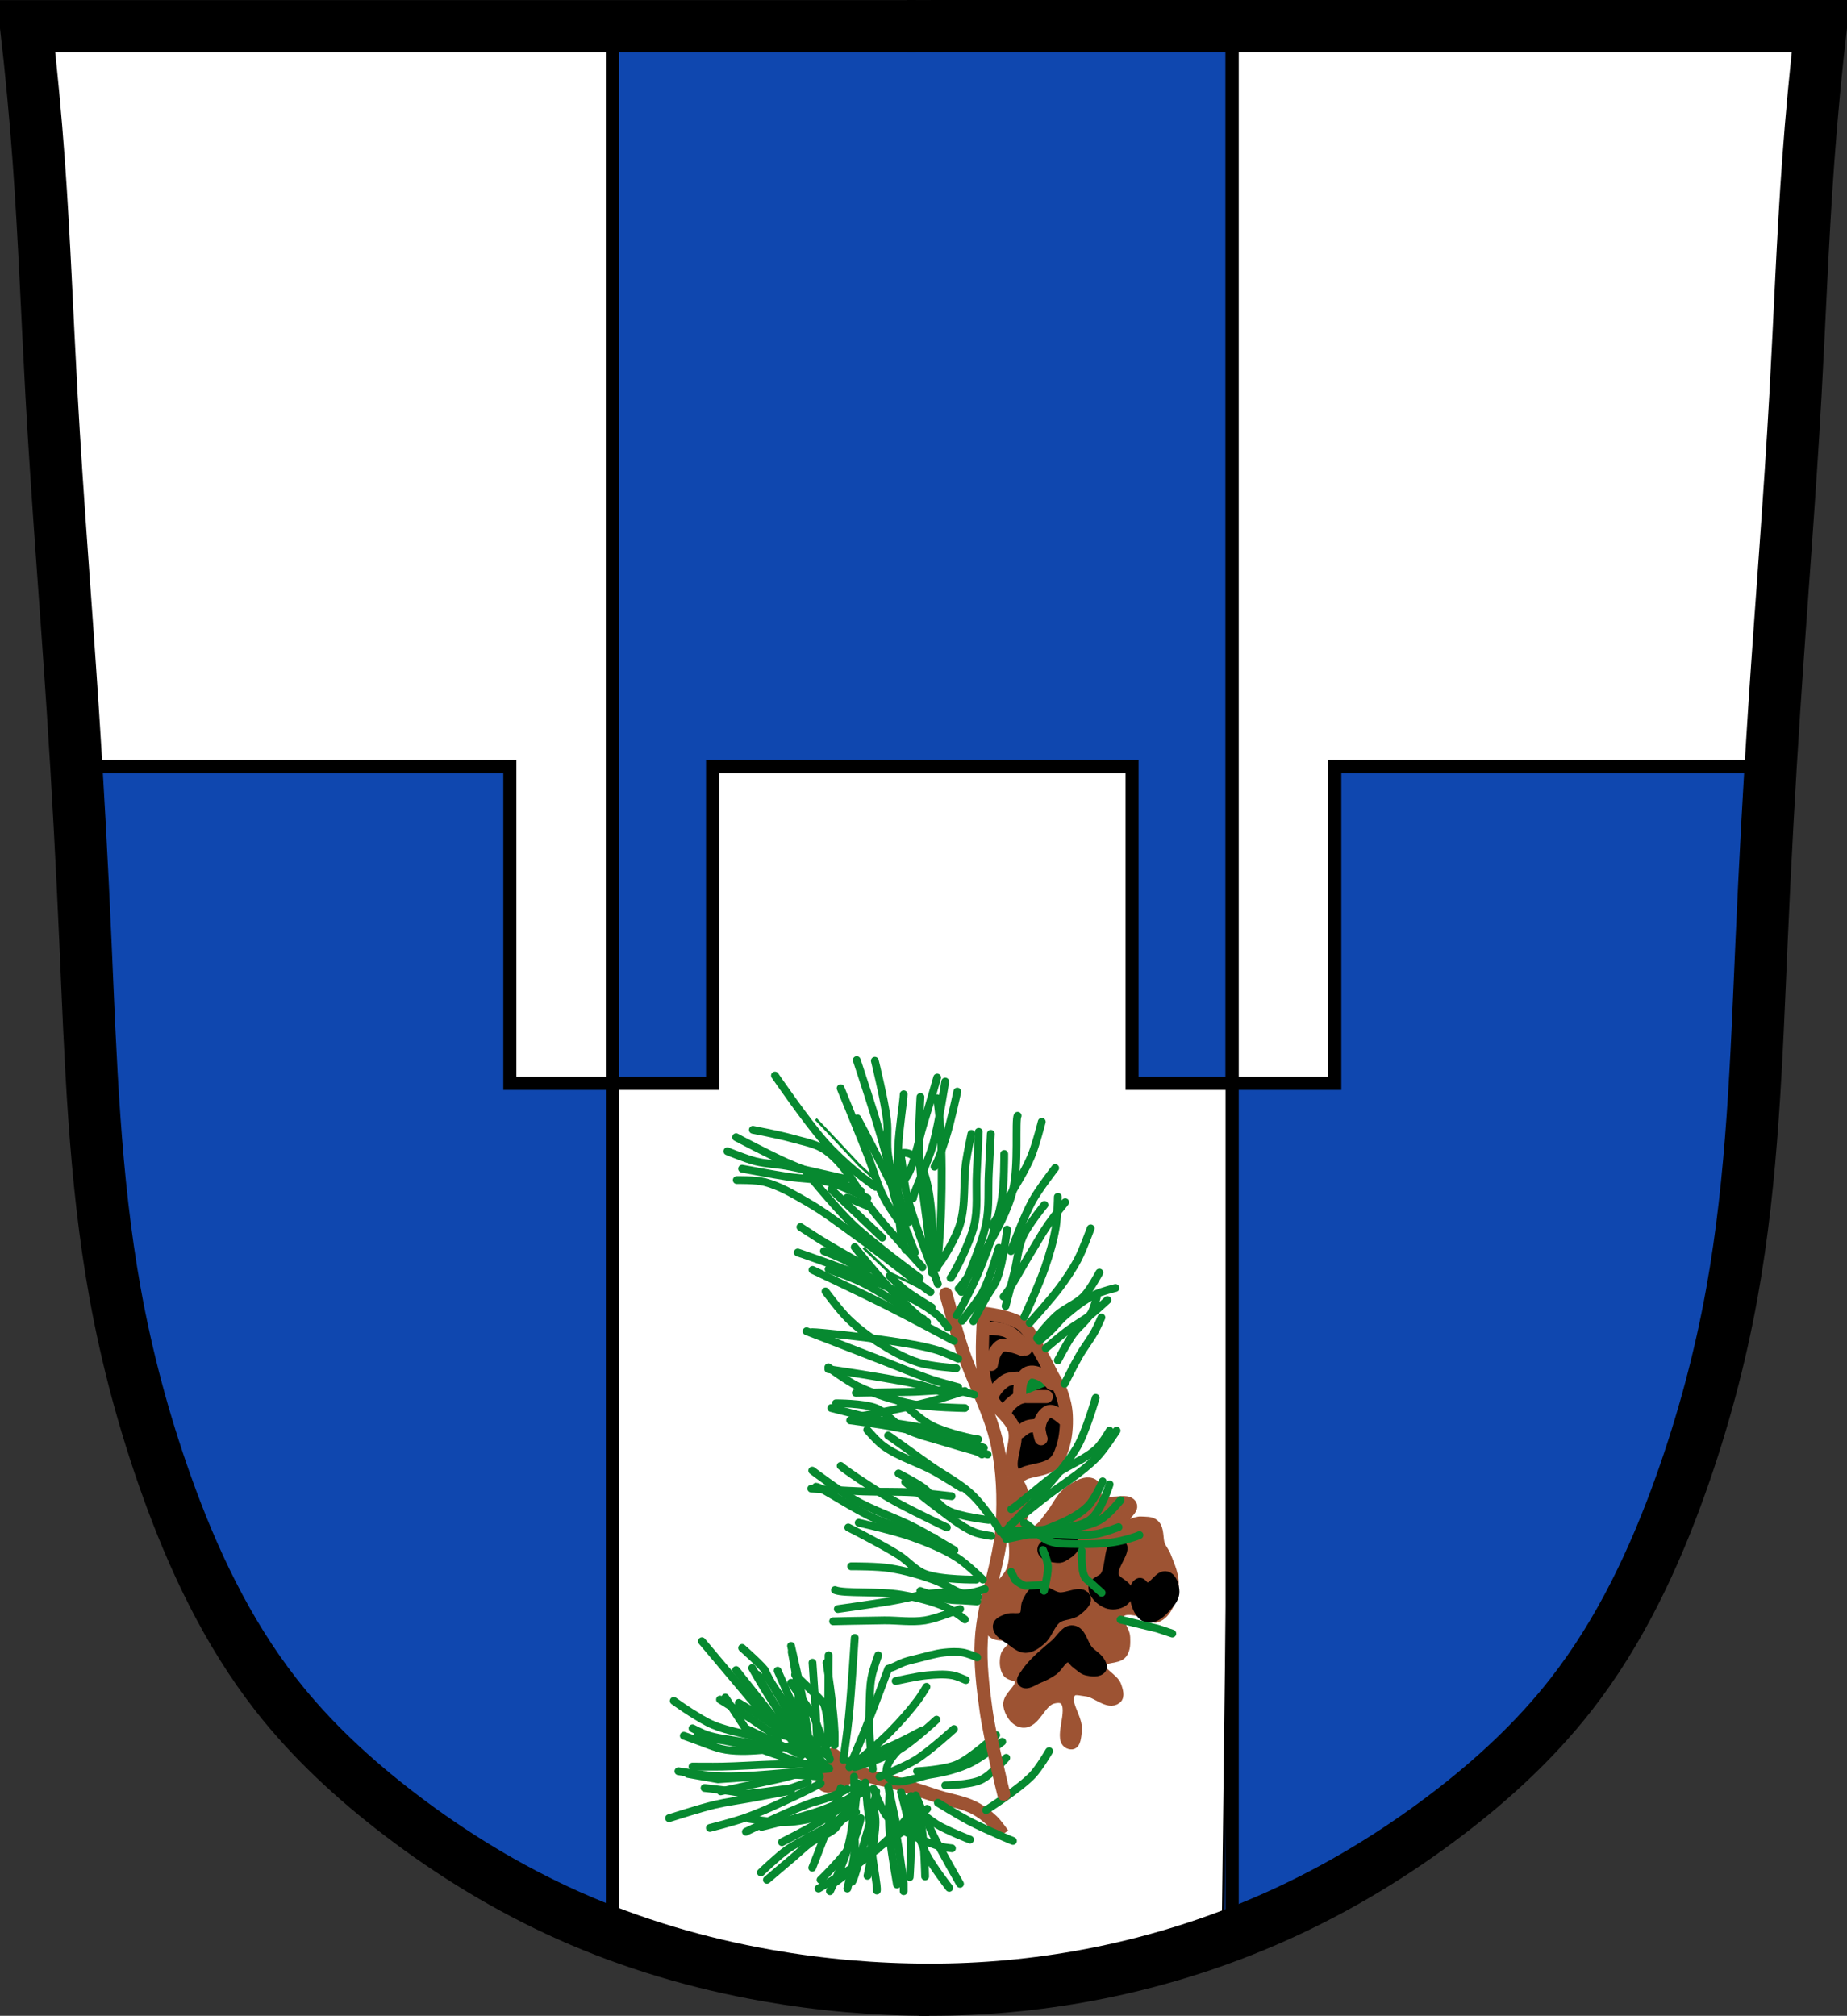
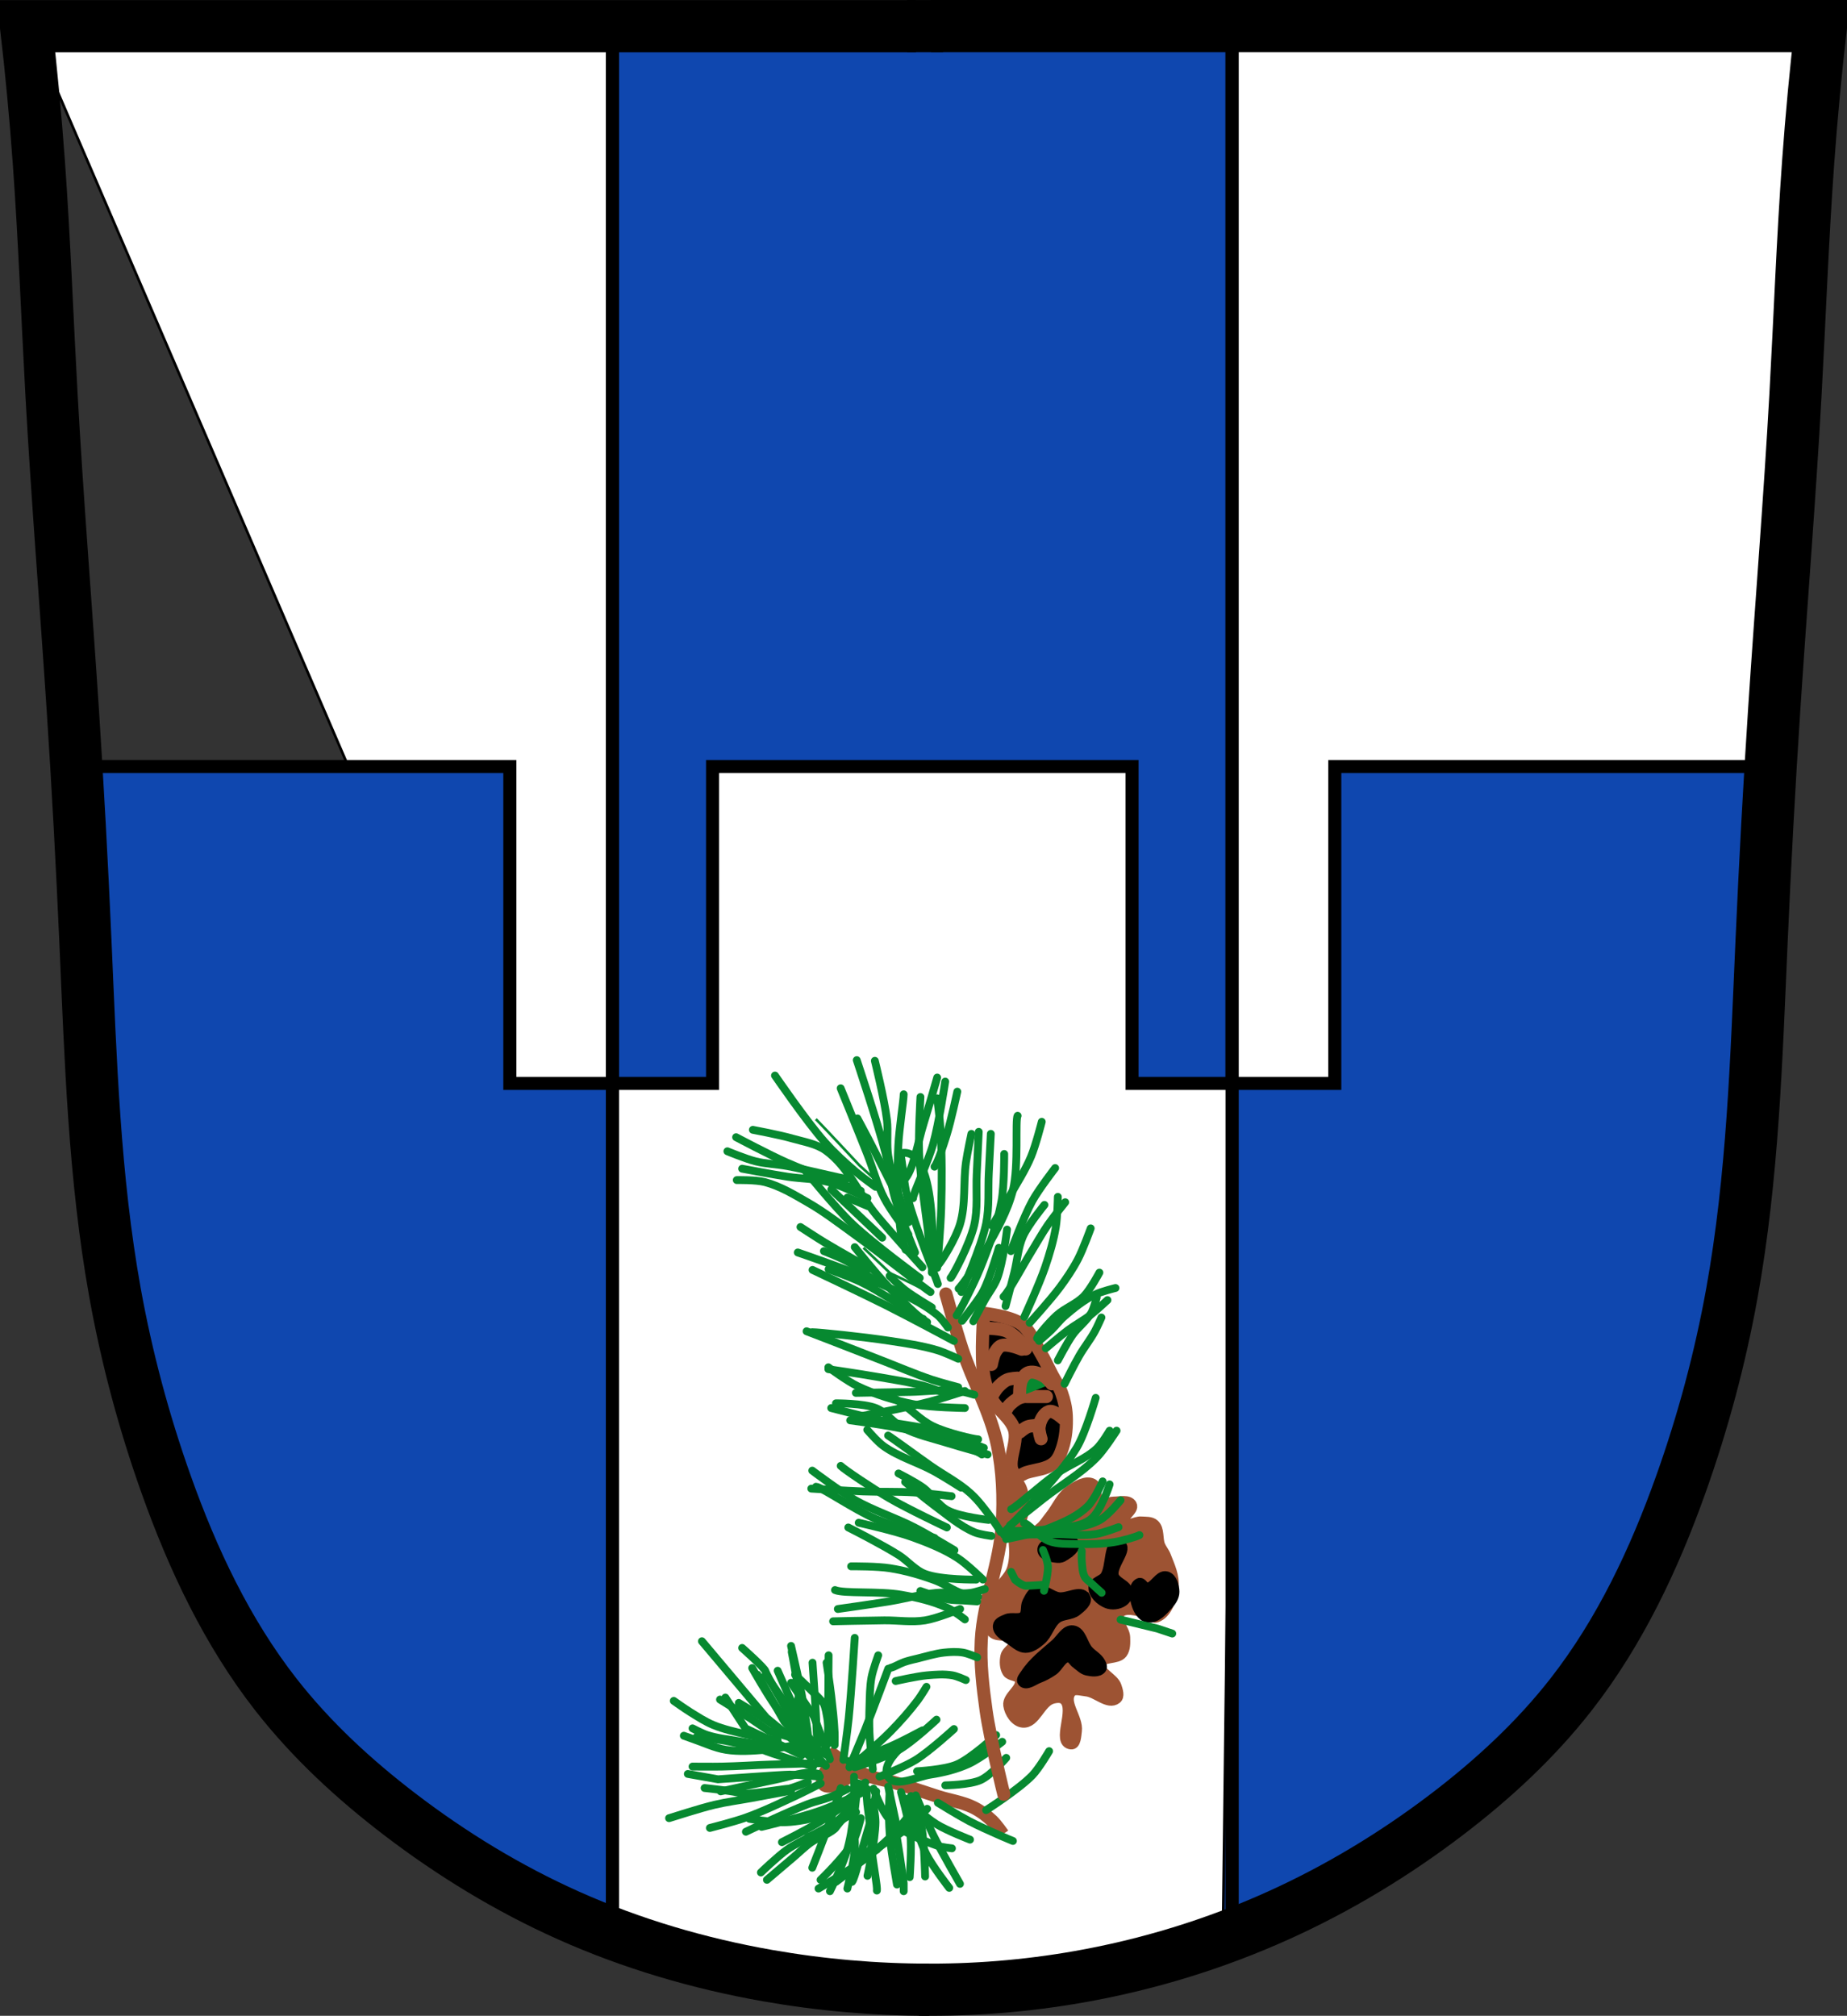
<svg xmlns="http://www.w3.org/2000/svg" xmlns:ns1="http://www.inkscape.org/namespaces/inkscape" xmlns:ns2="http://sodipodi.sourceforge.net/DTD/sodipodi-0.dtd" width="707.777" height="772.541" id="svg15335" version="1.1" ns1:version="0.48.4 r9939" ns2:docname="Wappen von Burggen.svg">
  <rect width="100%" height="100%" fill="#333333" stroke="none" />
  <defs id="defs15337">
    <ns1:path-effect is_visible="true" id="path-effect3875" effect="spiro" />
    <ns1:path-effect is_visible="true" id="path-effect3875-7" effect="spiro" />
    <ns1:path-effect is_visible="true" id="path-effect3904" effect="spiro" />
  </defs>
  <ns2:namedview id="base" pagecolor="#ffffff" bordercolor="#666666" borderopacity="1.0" ns1:pageopacity="0.0" ns1:pageshadow="2" ns1:zoom="0.68345847" ns1:cx="353.88834" ns1:cy="386.27072" ns1:document-units="px" ns1:current-layer="layer1" showgrid="false" ns1:window-width="1366" ns1:window-height="745" ns1:window-x="-8" ns1:window-y="-8" ns1:window-maximized="1" ns1:snap-midpoints="false" ns1:snap-smooth-nodes="false" ns1:object-nodes="false" fit-margin-top="0" fit-margin-left="0" fit-margin-right="0" fit-margin-bottom="0" />
  <g ns1:label="Ebene 1" ns1:groupmode="layer" id="layer1" transform="translate(-18.036,-76.37)">
-     <path style="fill:#ffffff;stroke:#000000;stroke-width:1px;stroke-linecap:butt;stroke-linejoin:miter;stroke-opacity:1" d="m 28.853,85.347 685.212,2.679 -13.396,255.866 -10.047,170.801 -18.085,111.188 -30.141,72.339 -46.217,57.603 -77.028,52.245 -83.726,27.462 -81.716,4.019 L 274.671,822.803 213.049,798.021 153.436,757.832 107.89,706.257 77.748,627.22 56.315,526.079 49.617,410.873 37.56,198.544 z" id="path3067" ns1:connector-curvature="0" />
+     <path style="fill:#ffffff;stroke:#000000;stroke-width:1px;stroke-linecap:butt;stroke-linejoin:miter;stroke-opacity:1" d="m 28.853,85.347 685.212,2.679 -13.396,255.866 -10.047,170.801 -18.085,111.188 -30.141,72.339 -46.217,57.603 -77.028,52.245 -83.726,27.462 -81.716,4.019 z" id="path3067" ns1:connector-curvature="0" />
    <path style="fill:#0f47af;fill-opacity:1;stroke:#000000;stroke-width:1px;stroke-linecap:butt;stroke-linejoin:miter;stroke-opacity:1" d="m 690.25,370.125 -160.75,0 0,121.438 -38.844,0 -0.5,324.688 39.701,-18.229 24.174,-14.458 35.438,-25.73 30.202,-34.988 23.219,-35.719 18.391,-42.092 3.876,-17.813 15.611,-55.262 7.669,-62.552 3.698,-72.232 z" id="path16042-9" ns1:connector-curvature="0" />
    <path style="fill:#0f47af;fill-opacity:1;stroke:#000000;stroke-width:1px;stroke-linecap:butt;stroke-linejoin:miter;stroke-opacity:1" d="m 52.656,370.125 160.75,0 0,121.438 38.844,0 0.5,324.688 L 213.049,798.021 188.875,783.562 153.436,757.832 123.234,722.844 100.016,687.125 81.625,645.033 77.748,627.22 62.138,571.958 l -7.669,-62.552 -3.698,-72.232 z" id="path16042" ns1:connector-curvature="0" />
    <path style="fill:#0f47af;fill-opacity:1;stroke:#000000;stroke-width:5;stroke-linecap:round;stroke-linejoin:round;stroke-miterlimit:4;stroke-opacity:1;stroke-dasharray:none;stroke-dashoffset:0" d="m 252.75,87.5 0,728.75 15.594,6.156 50.906,11.625 45.531,3.562 61.188,-2.688 L 480,824.188 l 10.156,-5.344 0,-731.344 -237.406,0 z" id="rect15993" ns1:connector-curvature="0" />
    <path style="fill:#ffffff;fill-opacity:1;stroke:#000000;stroke-width:1px;stroke-linecap:butt;stroke-linejoin:miter;stroke-opacity:1" d="m 252.25,491.562 0.5,324.688 20.953,6.172 25.453,8.484 20.984,3.562 21.875,1.344 28.247,3.066 25.112,-2.628 30.594,-1.344 27.016,-5.359 24.304,-7.748 9.4,-4.299 3.969,-325.938 -38.812,0 0,-121.438 -160.75,0 0,121.438 z" id="path16062" ns1:connector-curvature="0" />
    <path style="fill:none;stroke:#000000;stroke-width:20;stroke-linecap:butt;stroke-linejoin:miter;stroke-miterlimit:4;stroke-opacity:1;stroke-dasharray:none" d="m 374.117,838.912 c -20.737,-0.002 -41.474,-1.812 -61.899,-5.401 -26.241,-4.611 -51.999,-12.178 -76.323,-23.05 C 212.906,800.186 191.26,786.99 171.254,771.697 153.773,758.335 137.459,743.294 123.898,725.966 105.059,701.891 91.867,673.836 81.625,645.033 73.169,621.254 66.619,596.795 62.138,571.958 54.126,527.55 52.764,482.255 50.77,437.174 c -1.317,-29.787 -2.918,-59.562 -4.872,-89.314 -2.63,-40.062 -5.899,-80.082 -8.119,-120.169 -1.649,-29.771 -2.719,-59.576 -4.872,-89.314 -1.256,-17.353 -2.88,-34.68 -4.872,-51.965 57.378,-7e-6 114.756,-1e-5 172.133,-1e-5 56.295,0 112.59,3e-6 168.886,1e-5" id="path3873" ns1:path-effect="#path-effect3875" ns1:original-d="m 374.11676,838.91194 c 0,0 -41.56064,-1.48631 -61.89852,-5.40119 -26.09688,-5.02344 -52.02181,-12.2925 -76.32326,-23.04989 C 212.92107,800.29112 191.19325,786.98352 171.25432,771.69748 153.83896,758.34611 137.04047,743.53946 123.89849,725.96555 105.67108,701.59124 92.65845,673.39878 81.62455,645.03334 72.48531,621.5386 66.46168,596.79399 62.13776,571.95788 54.40446,527.53866 53.89319,482.15336 50.77047,437.17425 48.70545,407.4301 47.71575,377.62012 45.89877,347.85979 43.45216,307.7869 40.22589,267.76414 37.77928,227.69125 35.9623,197.93093 35.11146,168.11097 32.90758,138.3768 c -1.28597,-17.34995 -4.8717,-51.96477 -4.8717,-51.96477 0,0 115.28816,-0.80646 172.13331,-1e-5 56.84516,0.80646 168.88552,1e-5 168.88552,1e-5" ns1:connector-curvature="0" ns2:nodetypes="caaaaaaaaaaczc" />
    <path style="fill:none;stroke:#000000;stroke-width:20;stroke-linecap:butt;stroke-linejoin:miter;stroke-miterlimit:4;stroke-opacity:1;stroke-dasharray:none" d="m 370.263,838.878 c 20.484,0.282 40.994,-1.366 61.17,-4.915 26.352,-4.636 52.138,-12.525 76.521,-23.543 22.944,-10.369 44.621,-23.494 64.641,-38.763 17.496,-13.345 33.8,-28.399 47.356,-45.732 18.831,-24.08 32.03,-52.131 42.274,-80.932 8.458,-23.778 15.007,-48.239 19.487,-73.075 8.01,-44.408 9.374,-89.703 11.367,-134.784 1.317,-29.787 2.918,-59.562 4.872,-89.314 2.63,-40.062 5.899,-80.082 8.119,-120.169 1.649,-29.771 2.719,-59.576 4.872,-89.314 1.256,-17.353 2.88,-34.68 4.872,-51.965 -57.378,-7e-6 -114.756,-1e-5 -172.133,-1e-5 -56.295,0 -112.59,3e-6 -168.886,1e-5" id="path3873-1" ns1:path-effect="#path-effect3875-7" ns1:original-d="m 370.26299,838.87814 c 0,0 41.07969,-1.06561 61.16981,-4.91545 26.20997,-5.02257 52.14589,-12.67782 76.52065,-23.54336 22.94745,-10.22929 44.70173,-23.47734 64.64066,-38.76338 17.41536,-13.35137 34.21385,-28.15802 47.35583,-45.73193 18.22741,-24.37431 31.24004,-52.56677 42.27394,-80.93221 9.13924,-23.49474 15.16287,-48.23935 19.48679,-73.07546 7.7333,-44.41922 8.24457,-89.80452 11.36729,-134.78363 2.06502,-29.74415 3.05472,-59.55413 4.8717,-89.31446 2.44661,-40.07289 5.67288,-80.09565 8.11949,-120.16854 1.81698,-29.76032 2.66782,-59.58028 4.8717,-89.31445 1.28597,-17.34995 4.8717,-51.96477 4.8717,-51.96477 0,0 -115.28816,-0.80646 -172.13331,-1e-5 -56.84516,0.80646 -168.88552,1e-5 -168.88552,1e-5" ns1:connector-curvature="0" ns2:nodetypes="caaaaaaaaaaczc" />
    <path style="fill:none;stroke:#000000;stroke-width:20;stroke-linecap:butt;stroke-linejoin:miter;stroke-miterlimit:4;stroke-opacity:1;stroke-dasharray:none" d="m 365.661,86.386 13.789,0" id="path3902" ns1:path-effect="#path-effect3904" ns1:original-d="m 365.66139,86.38605 13.78881,0" ns1:connector-curvature="0" />
    <path style="fill:none;stroke:#000000;stroke-width:5;stroke-linecap:round;stroke-linejoin:miter;stroke-miterlimit:4;stroke-opacity:1;stroke-dasharray:none;stroke-dashoffset:0" d="m 52.656,370.125 0,121.438 0,18.75 1.812,-0.906 L 62.5,571.938 72.344,613 92.875,670.156 l 14.281,33.938 32.156,37.5 33.938,33.031 31.25,17.875 43.75,21.438 50.906,16.969 41.969,7.125 L 389.344,836.25 448.281,830 486.688,817.5 520.625,804.094 561.688,780 l 44.656,-38.406 35.719,-47.312 18.75,-45.562 16.969,-40.188 8.938,-57.156 3.531,-31.25 0,-28.562 0,-121.438 -160.719,0 0,121.438 -77.688,0 0,-121.438 -160.75,0 0,121.438 -77.688,0 0,-121.438 -160.75,0 z" id="rect15998" ns1:connector-curvature="0" />
    <path ns1:connector-curvature="0" style="fill:none;stroke:#000000;stroke-width:5;stroke-linecap:round;stroke-linejoin:round;stroke-miterlimit:4;stroke-opacity:1;stroke-dasharray:none;stroke-dashoffset:0" d="m 252.75,87.5 0,728.75 15.594,6.156 50.906,11.625 45.531,3.562 61.188,-2.688 L 480,824.188 l 10.156,-5.344 0,-731.344 -237.406,0 z" id="rect15993-1" />
    <path style="fill:#000000;fill-opacity:1;stroke:#9d5333;stroke-width:5;stroke-linecap:butt;stroke-linejoin:round;stroke-miterlimit:4;stroke-opacity:1;stroke-dasharray:none" d="m 395.045,579.662 c 0,0 10.189,1.124 14.167,3.996 3.676,2.653 5.305,7.368 7.629,11.261 1.61,2.697 2.901,5.573 4.359,8.355 1.207,2.303 2.754,4.455 3.633,6.902 1.004,2.794 1.685,5.753 1.816,8.718 0.183,4.141 -0.17,8.409 -1.453,12.351 -0.688,2.114 -1.562,4.388 -3.269,5.812 -2.852,2.379 -6.985,2.538 -10.535,3.633 -1.319,0.407 -2.882,1.905 -3.996,1.09 -4.792,-3.507 1.266,-12.206 -0.727,-17.8 -1.625,-4.563 -6.47,-7.334 -8.718,-11.624 -1.422,-2.713 -2.415,-5.695 -2.906,-8.718 -1.28,-7.889 0,-23.975 0,-23.975 z" id="path16106" ns1:connector-curvature="0" ns2:nodetypes="caaaaaaaaaaaac" />
    <path style="fill:none;stroke:#9d5333;stroke-width:5;stroke-linecap:round;stroke-linejoin:round;stroke-miterlimit:4;stroke-opacity:1;stroke-dasharray:none" d="m 397.951,599.278 c 0,0 0.603,-3.311 1.453,-4.722 0.618,-1.027 1.397,-2.19 2.543,-2.543 2.474,-0.761 7.629,1.453 7.629,1.453" id="path16108" ns1:connector-curvature="0" ns2:nodetypes="caac" />
    <path style="fill:#375313;fill-opacity:1;stroke:#9d5333;stroke-width:5;stroke-linecap:round;stroke-linejoin:round;stroke-miterlimit:4;stroke-opacity:1;stroke-dasharray:none" d="m 398.619,610.57 c 0,0 1.08,-1.81 1.798,-2.569 1.048,-1.107 2.201,-2.21 3.596,-2.826 1.191,-0.526 3.853,-0.642 3.853,-0.642" id="path16110" ns1:connector-curvature="0" ns2:nodetypes="caac" />
    <path style="fill:none;stroke:#9d5333;stroke-width:5;stroke-linecap:round;stroke-linejoin:round;stroke-miterlimit:4;stroke-opacity:1;stroke-dasharray:none" d="m 403.884,616.221 c 0.385,-1.027 2.261,-2.682 3.725,-3.596 0.85,-0.531 1.839,-0.854 2.826,-1.027 0.422,-0.074 0.856,0 1.284,0 2.44,0 7.321,0 7.321,0" id="path16112" ns1:connector-curvature="0" ns2:nodetypes="caaac" />
    <path style="fill:#078930;fill-opacity:1;stroke:#9d5333;stroke-width:5;stroke-linecap:round;stroke-linejoin:round;stroke-miterlimit:4;stroke-opacity:1;stroke-dasharray:none" d="m 408.765,611.597 c 0,0 -0.172,-4.483 0.771,-6.422 0.582,-1.198 1.54,-2.477 2.826,-2.826 1.964,-0.533 4.142,0.529 5.908,1.541 1.156,0.662 2.826,2.826 2.826,2.826" id="path16114" ns1:connector-curvature="0" ns2:nodetypes="caaac" />
    <path style="fill:none;stroke:#9d5333;stroke-width:5;stroke-linecap:round;stroke-linejoin:round;stroke-miterlimit:4;stroke-opacity:1;stroke-dasharray:none" d="m 416.984,627.78 c 0,0 -0.936,-2.898 -0.771,-4.367 0.197,-1.754 0.876,-3.566 2.055,-4.88 0.589,-0.656 1.43,-1.292 2.312,-1.284 1.88,0.017 4.88,2.826 4.88,2.826" id="path16116" ns1:connector-curvature="0" ns2:nodetypes="caaac" />
    <path style="fill:none;stroke:#9d5333;stroke-width:5;stroke-linecap:round;stroke-linejoin:round;stroke-miterlimit:4;stroke-opacity:1;stroke-dasharray:none" d="m 408.765,625.211 c 0,0 1.923,-1.629 3.082,-2.055 1.375,-0.506 4.367,-0.514 4.367,-0.514" id="path16118" ns1:connector-curvature="0" ns2:nodetypes="cac" />
    <path style="fill:none;stroke:#9d5333;stroke-width:5;stroke-linecap:round;stroke-linejoin:round;stroke-miterlimit:4;stroke-opacity:1;stroke-dasharray:none" d="m 396.435,585.397 c 0,0 4.951,0.11 7.192,1.027 1.87,0.765 3.437,2.182 4.88,3.596 1.003,0.983 2.569,3.339 2.569,3.339" id="path16120" ns1:connector-curvature="0" ns2:nodetypes="caac" />
    <path style="fill:none;stroke:#9d5333;stroke-width:5;stroke-linecap:butt;stroke-linejoin:round;stroke-miterlimit:4;stroke-opacity:1;stroke-dasharray:none" d="m 335.558,747.48 c 0,0 8.513,6.535 13.357,8.733 4.048,1.837 8.586,2.314 12.843,3.596 5.341,1.609 10.606,3.461 15.926,5.137 4.443,1.4 9.182,2.044 13.357,4.11 2.641,1.306 5.053,3.112 7.192,5.137 1.592,1.508 4.11,5.137 4.11,5.137" id="path16122" ns1:connector-curvature="0" ns2:nodetypes="caaaaac" />
    <path style="fill:#9d5333;fill-opacity:1;stroke:#9d5333;stroke-width:5;stroke-linecap:round;stroke-linejoin:miter;stroke-miterlimit:4;stroke-opacity:1;stroke-dasharray:none" d="m 343.825,754.755 c 0.653,2.484 -3.076,4.466 -5.449,5.449 -1.454,0.602 -3.724,1.217 -4.722,0 -1.174,-1.432 0.084,-3.894 1.09,-5.449 0.566,-0.875 1.517,-1.635 2.543,-1.816 2.228,-0.393 5.963,-0.371 6.539,1.816 z" id="path16126" ns1:connector-curvature="0" ns2:nodetypes="aaaaaa" />
    <path style="fill:none;stroke:#078930;stroke-width:3;stroke-linecap:round;stroke-linejoin:miter;stroke-miterlimit:4;stroke-opacity:1;stroke-dasharray:none" d="m 329.294,792.171 c 0,0 4.508,-11.327 6.539,-17.073 1.569,-4.441 4.359,-13.441 4.359,-13.441" id="path16128" ns1:connector-curvature="0" ns2:nodetypes="cac" />
    <path style="fill:none;stroke:#078930;stroke-width:3;stroke-linecap:round;stroke-linejoin:miter;stroke-miterlimit:4;stroke-opacity:1;stroke-dasharray:none" d="m 332.563,759.841 c 0,0 -5.775,2.982 -8.718,4.359 -6.582,3.079 -13.145,6.25 -19.98,8.718 -4.505,1.627 -13.804,3.996 -13.804,3.996" id="path16130" ns1:connector-curvature="0" ns2:nodetypes="caac" />
    <path style="fill:#9ac891;fill-opacity:1;stroke:#078930;stroke-width:3;stroke-linecap:round;stroke-linejoin:miter;stroke-miterlimit:4;stroke-opacity:1;stroke-dasharray:none" d="m 303.865,778.367 c 0,0 15.56,-7.461 23.612,-10.535 2.969,-1.134 6.124,-1.743 9.082,-2.906 2.117,-0.833 6.176,-2.906 6.176,-2.906" id="path16132" ns1:connector-curvature="0" ns2:nodetypes="caac" />
    <path style="fill:none;stroke:#078930;stroke-width:3;stroke-linecap:round;stroke-linejoin:miter;stroke-miterlimit:4;stroke-opacity:1;stroke-dasharray:none" d="m 317.67,782.363 c 0,0 9.594,-4.826 14.167,-7.629 3.265,-2.001 6.531,-4.054 9.445,-6.539 3.063,-2.612 8.355,-8.718 8.355,-8.718" id="path16134" ns1:connector-curvature="0" ns2:nodetypes="caac" />
    <path style="fill:none;stroke:#078930;stroke-width:3;stroke-linecap:round;stroke-linejoin:miter;stroke-miterlimit:4;stroke-opacity:1;stroke-dasharray:none" d="m 331.705,756.213 c 0,0 -2.041,-0.531 -3.082,-0.514 -4.365,0.07 -8.568,1.683 -12.843,2.569 -7.203,1.492 -21.577,4.624 -21.577,4.624" id="path16136" ns1:connector-curvature="0" ns2:nodetypes="caac" />
    <path style="fill:none;stroke:#078930;stroke-width:3;stroke-linecap:round;stroke-linejoin:miter;stroke-miterlimit:4;stroke-opacity:1;stroke-dasharray:none" d="m 274.424,773.166 c 1.798,-0.514 11.562,-3.736 17.467,-5.137 4.657,-1.105 9.42,-1.702 14.128,-2.569 5.054,-0.931 15.155,-2.826 15.155,-2.826" id="path16138" ns1:connector-curvature="0" ns2:nodetypes="caac" />
    <path style="fill:none;stroke:#078930;stroke-width:3;stroke-linecap:round;stroke-linejoin:miter;stroke-miterlimit:4;stroke-opacity:1;stroke-dasharray:none" d="m 305.248,773.423 c 0,0 7.341,1.147 11.045,1.284 2.055,0.076 4.124,2.3e-4 6.165,-0.257 2.866,-0.361 5.764,-0.806 8.477,-1.798 3.741,-1.369 7.192,-3.479 10.532,-5.651 1.637,-1.065 4.624,-3.596 4.624,-3.596" id="path16140" ns1:connector-curvature="0" ns2:nodetypes="caaaac" />
    <path style="fill:none;stroke:#078930;stroke-width:3;stroke-linecap:round;stroke-linejoin:miter;stroke-miterlimit:4;stroke-opacity:1;stroke-dasharray:none" d="m 311.926,796.798 c 0,0 6.847,-5.826 10.275,-8.733 2.224,-1.886 4.289,-3.979 6.679,-5.651 2.828,-1.979 6.367,-2.894 8.99,-5.137 0.417,-0.356 0.674,-0.865 1.027,-1.284 0.665,-0.788 1.249,-1.669 2.055,-2.312 1.528,-1.219 5.137,-2.826 5.137,-2.826" id="path16142" ns1:connector-curvature="0" ns2:nodetypes="caaaaac" />
    <path style="fill:none;stroke:#078930;stroke-width:3;stroke-linecap:round;stroke-linejoin:miter;stroke-miterlimit:4;stroke-opacity:1;stroke-dasharray:none" d="m 336.072,801.165 c 0,0 4.843,-9.901 6.422,-15.155 1.353,-4.503 2.098,-9.192 2.569,-13.871 0.497,-4.942 0.257,-14.898 0.257,-14.898" id="path16144" ns1:connector-curvature="0" ns2:nodetypes="caac" />
    <path style="fill:none;stroke:#078930;stroke-width:3;stroke-linecap:round;stroke-linejoin:miter;stroke-miterlimit:4;stroke-opacity:1;stroke-dasharray:none" d="m 354.052,800.908 c 0.257,-1.541 -1.301,-9.407 -1.798,-14.128 -0.432,-4.101 -0.622,-8.225 -1.027,-12.33 -0.297,-3.002 -0.856,-5.979 -1.027,-8.99 -0.068,-1.197 0,-3.596 0,-3.596" id="path16146" ns1:connector-curvature="0" ns2:nodetypes="caaac" />
    <path style="fill:none;stroke:#078930;stroke-width:3;stroke-linecap:round;stroke-linejoin:miter;stroke-miterlimit:4;stroke-opacity:1;stroke-dasharray:none" d="m 342.75,800.137 c 0,0 2.407,-9.688 2.826,-14.641 0.324,-3.84 -0.423,-7.709 -0.257,-11.559 0.205,-4.733 1.541,-14.128 1.541,-14.128" id="path16148" ns1:connector-curvature="0" ns2:nodetypes="caac" />
    <path style="fill:none;stroke:#078930;stroke-width:3;stroke-linecap:round;stroke-linejoin:miter;stroke-miterlimit:4;stroke-opacity:1;stroke-dasharray:none" d="m 309.614,793.972 c 0,0 6.404,-6.172 10.018,-8.733 2.972,-2.107 6.339,-3.592 9.504,-5.394 2.999,-1.708 6.143,-3.186 8.99,-5.137 1.456,-0.998 4.11,-3.339 4.11,-3.339" id="path16150" ns1:connector-curvature="0" ns2:nodetypes="caaac" />
    <path style="fill:none;stroke:#078930;stroke-width:3;stroke-linecap:round;stroke-linejoin:miter;stroke-miterlimit:4;stroke-opacity:1;stroke-dasharray:none" d="m 325.283,749.021 -21.577,-10.275 -7.706,-11.816" id="path16271" ns1:connector-curvature="0" />
    <path style="fill:none;stroke:#078930;stroke-width:3;stroke-linecap:round;stroke-linejoin:miter;stroke-miterlimit:4;stroke-opacity:1;stroke-dasharray:none" d="m 330.934,746.452 -10.275,-14.898 -9.247,-13.357" id="path16273" ns1:connector-curvature="0" />
    <path style="fill:none;stroke:#078930;stroke-width:3;stroke-linecap:round;stroke-linejoin:miter;stroke-miterlimit:4;stroke-opacity:1;stroke-dasharray:none" d="m 319.632,740.801 -13.357,-8.733 -5.137,-3.082" id="path16275" ns1:connector-curvature="0" />
    <path style="fill:none;stroke:#078930;stroke-width:3;stroke-linecap:round;stroke-linejoin:miter;stroke-miterlimit:4;stroke-opacity:1;stroke-dasharray:none" d="m 336.072,743.37 c 0,0 -1.027,-12.33 -2.569,-14.385 -1.541,-2.055 -10.788,-10.788 -10.788,-10.788" id="path16277" ns1:connector-curvature="0" />
    <path style="fill:none;stroke:#078930;stroke-width:3;stroke-linecap:round;stroke-linejoin:miter;stroke-miterlimit:4;stroke-opacity:1;stroke-dasharray:none" d="m 321.173,721.279 8.733,12.843 6.165,16.439" id="path16279" ns1:connector-curvature="0" />
    <path style="fill:none;stroke:#078930;stroke-width:3;stroke-linecap:round;stroke-linejoin:miter;stroke-miterlimit:4;stroke-opacity:1;stroke-dasharray:none" d="m 308.33,718.197 10.275,17.981 15.926,16.953" id="path16281" ns1:connector-curvature="0" />
    <path style="fill:none;stroke:#078930;stroke-width:3;stroke-linecap:round;stroke-linejoin:miter;stroke-miterlimit:4;stroke-opacity:1;stroke-dasharray:none" d="m 329.65,753.387 c 0,0 -17.981,-5.651 -19.265,-6.422 -1.284,-0.771 -13.614,-3.339 -15.155,-3.596 -1.541,-0.257 -10.275,-1.284 -10.275,-1.284" id="path16295" ns1:connector-curvature="0" />
    <path style="fill:none;stroke:#078930;stroke-width:3;stroke-linecap:round;stroke-linejoin:miter;stroke-miterlimit:4;stroke-opacity:1;stroke-dasharray:none" d="m 332.219,757.24 c 0,0 -8.99,-0.771 -11.559,-0.771 -2.569,0 -27.485,1.798 -27.485,1.798 l -11.559,-2.055" id="path16297" ns1:connector-curvature="0" />
    <path style="fill:none;stroke:#078930;stroke-width:3;stroke-linecap:round;stroke-linejoin:miter;stroke-miterlimit:4;stroke-opacity:1;stroke-dasharray:none" d="m 288.037,761.607 c 0,0 12.33,1.284 13.871,2.055 1.541,0.771 17.21,-1.798 18.238,-1.798 1.027,0 7.449,-2.569 7.449,-2.569" id="path16299" ns1:connector-curvature="0" />
    <path style="fill:none;stroke:#078930;stroke-width:3;stroke-linecap:round;stroke-linejoin:miter;stroke-miterlimit:4;stroke-opacity:1;stroke-dasharray:none" d="m 343.521,753.644 c 0,0 4.015,-9.387 5.908,-14.128 3.125,-7.827 8.99,-23.632 8.99,-23.632" id="path16181" ns1:connector-curvature="0" ns2:nodetypes="cac" />
    <path style="fill:none;stroke:#078930;stroke-width:3;stroke-linecap:round;stroke-linejoin:miter;stroke-miterlimit:4;stroke-opacity:1;stroke-dasharray:none" d="m 345.576,704.069 c 0,0 -1.267,20.574 -2.312,30.824 -0.543,5.325 -2.055,15.926 -2.055,15.926" id="path16183" ns1:connector-curvature="0" ns2:nodetypes="cac" />
    <path style="fill:none;stroke:#078930;stroke-width:3;stroke-linecap:round;stroke-linejoin:miter;stroke-miterlimit:4;stroke-opacity:1;stroke-dasharray:none" d="m 355.08,757.24 c 0,0 9.544,-3.731 13.871,-6.422 5.326,-3.312 14.641,-11.816 14.641,-11.816" id="path16185" ns1:connector-curvature="0" ns2:nodetypes="cac" />
    <path style="fill:none;stroke:#078930;stroke-width:3;stroke-linecap:round;stroke-linejoin:miter;stroke-miterlimit:4;stroke-opacity:1;stroke-dasharray:none" d="m 345.576,753.644 c 0,0 11.701,-3.629 16.953,-6.679 5.319,-3.089 14.385,-11.559 14.385,-11.559" id="path16187" ns1:connector-curvature="0" ns2:nodetypes="cac" />
    <path style="fill:none;stroke:#078930;stroke-width:3;stroke-linecap:round;stroke-linejoin:miter;stroke-miterlimit:4;stroke-opacity:1;stroke-dasharray:none" d="m 345.576,752.36 c 0,0 9.503,-8.125 13.871,-12.586 3.651,-3.73 7.132,-7.648 10.275,-11.816 1.23,-1.631 3.339,-5.137 3.339,-5.137" id="path16189" ns1:connector-curvature="0" ns2:nodetypes="caac" />
    <path style="fill:none;stroke:#078930;stroke-width:3;stroke-linecap:round;stroke-linejoin:miter;stroke-miterlimit:4;stroke-opacity:1;stroke-dasharray:none" d="m 332.475,752.103 c 0,0 -12.845,0.294 -19.265,0.514 -6.167,0.211 -12.326,0.642 -18.494,0.771 -3.767,0.078 -11.302,0 -11.302,0" id="path16191" ns1:connector-curvature="0" ns2:nodetypes="caac" />
    <path style="fill:none;stroke:#078930;stroke-width:3;stroke-linecap:round;stroke-linejoin:miter;stroke-miterlimit:4;stroke-opacity:1;stroke-dasharray:none" d="m 323.228,745.168 c -1.027,0 -7.843,1.498 -11.816,1.798 -5.037,0.381 -10.166,0.794 -15.155,0 -4.359,-0.694 -8.41,-2.683 -12.586,-4.11 -1.204,-0.412 -3.596,-1.284 -3.596,-1.284" id="path16193" ns1:connector-curvature="0" ns2:nodetypes="caaac" />
    <path style="fill:none;stroke:#078930;stroke-width:3;stroke-linecap:round;stroke-linejoin:miter;stroke-miterlimit:4;stroke-opacity:1;stroke-dasharray:none" d="m 316.036,743.37 c 0,0 -8.087,-1.363 -12.073,-2.312 -4.245,-1.011 -8.557,-1.921 -12.586,-3.596 -3.079,-1.28 -5.896,-3.128 -8.733,-4.88 -2.202,-1.36 -6.422,-4.367 -6.422,-4.367" id="path16195" ns1:connector-curvature="0" ns2:nodetypes="caaac" />
    <path style="fill:none;stroke:#078930;stroke-width:3;stroke-linecap:round;stroke-linejoin:miter;stroke-miterlimit:4;stroke-opacity:1;stroke-dasharray:none" d="m 313.21,745.425 c 0,0 -8.235,-1.099 -12.33,-1.798 -3.956,-0.675 -7.994,-1.088 -11.816,-2.312 -1.971,-0.631 -5.651,-2.569 -5.651,-2.569" id="path16197" ns1:connector-curvature="0" ns2:nodetypes="caac" />
-     <path style="fill:none;stroke:#078930;stroke-width:3;stroke-linecap:round;stroke-linejoin:miter;stroke-miterlimit:4;stroke-opacity:1;stroke-dasharray:none" d="m 335.815,754.158 c 0,0 -21.718,2.354 -32.622,2.826 -3.764,0.163 -7.543,0.243 -11.302,0 -4.653,-0.3 -13.871,-1.798 -13.871,-1.798" id="path16199" ns1:connector-curvature="0" ns2:nodetypes="caac" />
    <path style="fill:none;stroke:#078930;stroke-width:3;stroke-linecap:round;stroke-linejoin:miter;stroke-miterlimit:4;stroke-opacity:1;stroke-dasharray:none" d="m 335.044,749.021 -10.018,-5.651 -12.33,-3.596 -7.192,-4.88 -11.559,-7.192" id="path16201" ns1:connector-curvature="0" />
    <path style="fill:none;stroke:#078930;stroke-width:3;stroke-linecap:round;stroke-linejoin:miter;stroke-miterlimit:4;stroke-opacity:1;stroke-dasharray:none" d="m 328.622,749.791 c 0,0 -5.394,-4.88 -6.422,-6.165 -1.027,-1.284 -10.532,-8.99 -10.532,-8.99 l -24.659,-29.283" id="path16203" ns1:connector-curvature="0" />
-     <path style="fill:none;stroke:#078930;stroke-width:3;stroke-linecap:round;stroke-linejoin:miter;stroke-miterlimit:4;stroke-opacity:1;stroke-dasharray:none" d="m 300.11,716.399 21.834,27.485 11.045,9.504" id="path16205" ns1:connector-curvature="0" />
    <path style="fill:none;stroke:#078930;stroke-width:3;stroke-linecap:round;stroke-linejoin:miter;stroke-miterlimit:4;stroke-opacity:1;stroke-dasharray:none" d="m 331.448,750.305 c 0,-1.027 -0.771,-16.183 -0.771,-17.21 0,-1.027 -1.284,-19.522 -1.284,-19.522" id="path16207" ns1:connector-curvature="0" />
    <path style="fill:none;stroke:#078930;stroke-width:3;stroke-linecap:round;stroke-linejoin:miter;stroke-miterlimit:4;stroke-opacity:1;stroke-dasharray:none" d="m 327.595,741.572 c 0.257,-1.284 -1.798,-11.559 -2.055,-14.128 -0.257,-2.569 -4.367,-20.292 -4.367,-20.292" id="path16209" ns1:connector-curvature="0" />
    <path style="fill:none;stroke:#078930;stroke-width:3;stroke-linecap:round;stroke-linejoin:miter;stroke-miterlimit:4;stroke-opacity:1;stroke-dasharray:none" d="m 323.999,739.774 c 0,0 -0.514,-11.045 0,-12.843 0.514,-1.798 -2.569,-17.467 -2.569,-17.467" id="path16211" ns1:connector-curvature="0" />
    <path style="fill:none;stroke:#078930;stroke-width:3;stroke-linecap:round;stroke-linejoin:miter;stroke-miterlimit:4;stroke-opacity:1;stroke-dasharray:none" d="m 302.422,707.922 c 0,0 8.733,7.706 8.99,8.99 0.257,1.284 8.22,14.898 8.22,14.898 l 7.706,10.788" id="path16213" ns1:connector-curvature="0" />
    <path style="fill:none;stroke:#078930;stroke-width:3;stroke-linecap:round;stroke-linejoin:miter;stroke-miterlimit:4;stroke-opacity:1;stroke-dasharray:none" d="m 354.566,710.748 c 0,0 -2.034,5.573 -2.569,8.477 -0.668,3.63 -0.642,7.357 -0.771,11.045 -0.119,3.423 -0.158,6.853 0,10.275 0.214,4.638 1.284,13.871 1.284,13.871" id="path16226" ns1:connector-curvature="0" ns2:nodetypes="caaac" />
    <path style="fill:none;stroke:#078930;stroke-width:3;stroke-linecap:round;stroke-linejoin:miter;stroke-miterlimit:4;stroke-opacity:1;stroke-dasharray:none" d="m 334.787,713.573 c 0,0 1.299,8.549 1.798,12.843 0.536,4.612 1.07,9.232 1.284,13.871 0.075,1.625 0,4.88 0,4.88" id="path16228" ns1:connector-curvature="0" ns2:nodetypes="caac" />
    <path style="fill:none;stroke:#078930;stroke-width:3;stroke-linecap:round;stroke-linejoin:miter;stroke-miterlimit:4;stroke-opacity:1;stroke-dasharray:none" d="m 316.036,716.656 11.816,26.714" id="path16230" ns1:connector-curvature="0" ns2:nodetypes="cc" />
    <path style="fill:none;stroke:#078930;stroke-width:3;stroke-linecap:round;stroke-linejoin:miter;stroke-miterlimit:4;stroke-opacity:1;stroke-dasharray:none" d="m 306.275,715.628 c 0,0 5.637,9.999 8.99,14.641 4.589,6.354 15.155,17.981 15.155,17.981" id="path16232" ns1:connector-curvature="0" ns2:nodetypes="cac" />
    <path style="fill:none;stroke:#078930;stroke-width:3;stroke-linecap:round;stroke-linejoin:miter;stroke-miterlimit:4;stroke-opacity:1;stroke-dasharray:none" d="m 335.558,710.748 -0.257,33.906" id="path16234" ns1:connector-curvature="0" ns2:nodetypes="cc" />
    <path style="fill:none;stroke:#078930;stroke-width:3;stroke-linecap:round;stroke-linejoin:miter;stroke-miterlimit:4;stroke-opacity:1;stroke-dasharray:none" d="m 343.264,751.332 c 2.055,0 10.743,-3.446 15.926,-5.651 4.228,-1.799 12.33,-6.165 12.33,-6.165 m 0,0 c 0,0 -16.707,10.947 -13.357,17.467 2.505,4.877 11.021,0.319 16.439,-0.514 5.01,-0.77 10.031,-2.004 14.641,-4.11 4.666,-2.131 12.843,-8.477 12.843,-8.477" id="path16236" ns1:connector-curvature="0" ns2:nodetypes="caccaaac" />
    <path style="fill:none;stroke:#078930;stroke-width:3;stroke-linecap:round;stroke-linejoin:miter;stroke-miterlimit:4;stroke-opacity:1;stroke-dasharray:none" d="m 350.456,795.257 c 0,0 3.026,-13.623 3.082,-20.549 0.021,-2.591 -1.027,-7.706 -1.027,-7.706" id="path16283" ns1:connector-curvature="0" ns2:nodetypes="cac" />
    <path style="fill:none;stroke:#078930;stroke-width:3;stroke-linecap:round;stroke-linejoin:miter;stroke-miterlimit:4;stroke-opacity:1;stroke-dasharray:none" d="m 309.871,776.505 c 0,0 15.057,-3.603 22.347,-6.165 5.717,-2.009 16.696,-7.192 16.696,-7.192" id="path16285" ns1:connector-curvature="0" ns2:nodetypes="cac" />
    <path style="fill:none;stroke:#078930;stroke-width:3;stroke-linecap:round;stroke-linejoin:miter;stroke-miterlimit:4;stroke-opacity:1;stroke-dasharray:none" d="m 327.595,780.358 c 0,0 8.215,-2.785 11.302,-5.651 4.165,-3.867 8.733,-14.641 8.733,-14.641" id="path16287" ns1:connector-curvature="0" ns2:nodetypes="cac" />
    <path style="fill:none;stroke:#078930;stroke-width:3;stroke-linecap:round;stroke-linejoin:miter;stroke-miterlimit:4;stroke-opacity:1;stroke-dasharray:none" d="m 332.475,796.798 c 0,0 9.218,-8.889 12.33,-14.385 1.601,-2.827 3.082,-9.247 3.082,-9.247" id="path16289" ns1:connector-curvature="0" ns2:nodetypes="cac" />
    <path style="fill:none;stroke:#078930;stroke-width:3;stroke-linecap:round;stroke-linejoin:miter;stroke-miterlimit:4;stroke-opacity:1;stroke-dasharray:none" d="m 338.383,797.568 c 0,0 5.338,-3.882 7.706,-6.165 2.36,-2.275 6.422,-7.449 6.422,-7.449" id="path16291" ns1:connector-curvature="0" ns2:nodetypes="cac" />
    <path style="fill:none;stroke:#078930;stroke-width:3;stroke-linecap:round;stroke-linejoin:miter;stroke-miterlimit:4;stroke-opacity:1;stroke-dasharray:none" d="m 344.548,797.568 c 1.028,-1.284 3.321,-10.597 4.88,-15.926 1.074,-3.668 2.253,-7.314 3.082,-11.045 0.565,-2.542 1.284,-7.706 1.284,-7.706" id="path16293" ns1:connector-curvature="0" ns2:nodetypes="caac" />
    <path style="fill:none;stroke:#078930;stroke-width:3;stroke-linecap:round;stroke-linejoin:miter;stroke-miterlimit:4;stroke-opacity:1;stroke-dasharray:none" d="m 365.097,765.974 c 0,0 7.518,6.844 11.816,9.504 4.007,2.48 12.843,5.908 12.843,5.908" id="path16301" ns1:connector-curvature="0" ns2:nodetypes="cac" />
    <path style="fill:none;stroke:#078930;stroke-width:3;stroke-linecap:round;stroke-linejoin:miter;stroke-miterlimit:4;stroke-opacity:1;stroke-dasharray:none" d="m 372.547,795.514 c 0,0 -0.27,-12.399 -1.284,-18.494 -0.437,-2.622 -1.17,-5.199 -2.055,-7.706 -0.562,-1.59 -2.055,-4.624 -2.055,-4.624" id="path16303" ns1:connector-curvature="0" ns2:nodetypes="caac" />
    <path style="fill:none;stroke:#078930;stroke-width:3;stroke-linecap:round;stroke-linejoin:miter;stroke-miterlimit:4;stroke-opacity:1;stroke-dasharray:none" d="m 361.758,798.596 c -0.257,-1.541 -1.997,-11.266 -2.569,-16.953 -0.343,-3.412 -0.482,-6.846 -0.514,-10.275 -0.025,-2.741 0.257,-8.22 0.257,-8.22" id="path16305" ns1:connector-curvature="0" ns2:nodetypes="caac" />
    <path style="fill:none;stroke:#078930;stroke-width:3;stroke-linecap:round;stroke-linejoin:miter;stroke-miterlimit:4;stroke-opacity:1;stroke-dasharray:none" d="m 354.052,785.239 c 0,-1.027 7.923,-5.198 11.559,-8.22 2.748,-2.283 7.706,-7.449 7.706,-7.449" id="path16307" ns1:connector-curvature="0" ns2:nodetypes="cac" />
    <path style="fill:none;stroke:#078930;stroke-width:3;stroke-linecap:round;stroke-linejoin:miter;stroke-miterlimit:4;stroke-opacity:1;stroke-dasharray:none" d="m 352.768,761.864 c 0,0 3.057,8.641 6.165,11.816 4.852,4.957 11.701,7.698 18.237,10.018 1.804,0.64 5.651,1.027 5.651,1.027" id="path16238" ns1:connector-curvature="0" ns2:nodetypes="caac" />
    <path style="fill:none;stroke:#078930;stroke-width:3;stroke-linecap:round;stroke-linejoin:miter;stroke-miterlimit:4;stroke-opacity:1;stroke-dasharray:none" d="m 331.705,800.137 c 0,0 12.134,-7.078 17.724,-11.302 4.113,-3.108 8.004,-6.541 11.559,-10.275 3.108,-3.263 8.477,-10.532 8.477,-10.532" id="path16240" ns1:connector-curvature="0" ns2:nodetypes="caac" />
    <path style="fill:none;stroke:#078930;stroke-width:3;stroke-linecap:round;stroke-linejoin:miter;stroke-miterlimit:4;stroke-opacity:1;stroke-dasharray:none" d="m 360.988,775.735 c 0,0 0.771,5.394 1.284,8.22 0.514,2.826 2.055,14.128 2.055,14.128 l 0,3.082" id="path16242" ns1:connector-curvature="0" />
    <path style="fill:none;stroke:#078930;stroke-width:3;stroke-linecap:round;stroke-linejoin:miter;stroke-miterlimit:4;stroke-opacity:1;stroke-dasharray:none" d="m 358.419,761.093 3.082,14.385" id="path16244" ns1:connector-curvature="0" />
    <path style="fill:none;stroke:#078930;stroke-width:3;stroke-linecap:round;stroke-linejoin:miter;stroke-miterlimit:4;stroke-opacity:1;stroke-dasharray:none" d="m 363.299,763.148 c 0,0 3.036,10.685 3.596,16.183 0.555,5.452 -0.257,16.439 -0.257,16.439" id="path16246" ns1:connector-curvature="0" ns2:nodetypes="cac" />
    <path style="fill:none;stroke:#078930;stroke-width:3;stroke-linecap:round;stroke-linejoin:miter;stroke-miterlimit:4;stroke-opacity:1;stroke-dasharray:none" d="m 385.904,798.339 c 0,0 -7.122,-12.359 -10.275,-18.751 -2.442,-4.951 -6.679,-15.155 -6.679,-15.155" id="path16248" ns1:connector-curvature="0" ns2:nodetypes="cac" />
    <path style="fill:none;stroke:#078930;stroke-width:3;stroke-linecap:round;stroke-linejoin:miter;stroke-miterlimit:4;stroke-opacity:1;stroke-dasharray:none" d="m 365.611,765.717 c 0,0 4.062,14.597 7.449,21.32 2.329,4.624 8.733,12.843 8.733,12.843" id="path16250" ns1:connector-curvature="0" ns2:nodetypes="cac" />
    <path style="fill:none;stroke:#078930;stroke-width:3;stroke-linecap:round;stroke-linejoin:miter;stroke-miterlimit:4;stroke-opacity:1;stroke-dasharray:none" d="m 377.427,767.258 c 0,0 7.774,4.809 11.816,6.935 3.932,2.069 8.012,3.847 12.073,5.651 1.613,0.717 4.88,2.055 4.88,2.055" id="path16252" ns1:connector-curvature="0" ns2:nodetypes="caac" />
    <path style="fill:none;stroke:#078930;stroke-width:3;stroke-linecap:round;stroke-linejoin:miter;stroke-miterlimit:4;stroke-opacity:1;stroke-dasharray:none" d="m 380.253,760.58 c 0,0 9.447,-0.132 13.614,-2.055 3.913,-1.806 9.761,-8.477 9.761,-8.477" id="path16254" ns1:connector-curvature="0" ns2:nodetypes="cac" />
    <path style="fill:none;stroke:#078930;stroke-width:3;stroke-linecap:round;stroke-linejoin:miter;stroke-miterlimit:4;stroke-opacity:1;stroke-dasharray:none" d="m 369.464,755.186 c 0,0 10.445,-0.553 15.155,-2.569 5.794,-2.479 15.155,-11.302 15.155,-11.302" id="path16256" ns1:connector-curvature="0" ns2:nodetypes="cac" />
    <path style="fill:none;stroke:#078930;stroke-width:3;stroke-linecap:round;stroke-linejoin:miter;stroke-miterlimit:4;stroke-opacity:1;stroke-dasharray:none" d="m 395.921,770.084 c 0,0 12.595,-8.025 17.724,-13.357 2.602,-2.705 6.422,-9.247 6.422,-9.247" id="path16258" ns1:connector-curvature="0" ns2:nodetypes="cac" />
    <path style="fill:none;stroke:#078930;stroke-width:3;stroke-linecap:round;stroke-linejoin:miter;stroke-miterlimit:4;stroke-opacity:1;stroke-dasharray:none" d="m 403.94,547.583 c 0,0 -1.495,12.612 -3.7,18.502 -1.162,3.104 -3.326,5.736 -4.934,8.634 -1.473,2.654 -4.317,8.017 -4.317,8.017" id="path16332" ns1:connector-curvature="0" ns2:nodetypes="caac" />
    <path style="fill:none;stroke:#9d5333;stroke-width:5;stroke-linecap:round;stroke-linejoin:miter;stroke-miterlimit:4;stroke-opacity:1;stroke-dasharray:none" d="m 380.505,572.251 c 0,0 3.884,14.05 6.167,20.968 4.117,12.476 10.877,24.144 13.568,37.003 2.067,9.878 2.443,20.145 1.85,30.219 -0.883,15.015 -7.186,29.386 -8.017,44.404 -0.501,9.052 0.601,18.156 1.85,27.136 1.506,10.822 6.784,32.069 6.784,32.069" id="path16334" ns1:connector-curvature="0" ns2:nodetypes="caaaaac" />
    <path style="fill:none;stroke:#078930;stroke-width:3;stroke-linecap:round;stroke-linejoin:miter;stroke-miterlimit:4;stroke-opacity:1;stroke-dasharray:none" d="m 329.294,639.964 c 0,0 10.596,7.989 16.347,11.261 7.299,4.153 15.418,6.692 22.886,10.535 5.208,2.68 15.257,8.718 15.257,8.718" id="path16336" ns1:connector-curvature="0" ns2:nodetypes="caac" />
    <path style="fill:none;stroke:#078930;stroke-width:3;stroke-linecap:round;stroke-linejoin:miter;stroke-miterlimit:4;stroke-opacity:1;stroke-dasharray:none" d="m 330.747,646.139 c 1.816,0 14.913,8.948 22.886,12.351 7.255,3.097 22.522,7.265 22.522,7.265" id="path16338" ns1:connector-curvature="0" ns2:nodetypes="cac" />
    <path style="fill:none;stroke:#078930;stroke-width:3;stroke-linecap:round;stroke-linejoin:miter;stroke-miterlimit:4;stroke-opacity:1;stroke-dasharray:none" d="m 338.012,685.735 c 3.269,1.453 17.06,0.338 25.429,1.816 6.077,1.073 12.199,2.496 17.8,5.086 2.378,1.099 6.539,4.359 6.539,4.359" id="path16340" ns1:connector-curvature="0" ns2:nodetypes="caac" />
    <path style="fill:none;stroke:#078930;stroke-width:3;stroke-linecap:round;stroke-linejoin:miter;stroke-miterlimit:4;stroke-opacity:1;stroke-dasharray:none" d="m 343.098,661.76 c 2.18,1.09 13.057,6.646 19.253,10.535 3.529,2.215 6.28,5.776 10.171,7.265 6.145,2.351 19.616,2.18 19.616,2.18" id="path16342" ns1:connector-curvature="0" ns2:nodetypes="caac" />
    <path style="fill:none;stroke:#078930;stroke-width:3;stroke-linecap:round;stroke-linejoin:miter;stroke-miterlimit:4;stroke-opacity:1;stroke-dasharray:none" d="m 340.192,638.147 c 1.453,1.453 12.119,8.605 18.526,12.351 7.153,4.182 22.159,11.261 22.159,11.261" id="path16344" ns1:connector-curvature="0" ns2:nodetypes="cac" />
    <path style="fill:none;stroke:#078930;stroke-width:3;stroke-linecap:round;stroke-linejoin:miter;stroke-miterlimit:4;stroke-opacity:1;stroke-dasharray:none" d="m 328.931,646.866 c 0,0 13.314,0.845 19.98,1.09 6.415,0.235 12.845,-0.017 19.253,0.363 4.859,0.288 14.531,1.453 14.531,1.453" id="path16346" ns1:connector-curvature="0" ns2:nodetypes="caac" />
    <path style="fill:none;stroke:#078930;stroke-width:3;stroke-linecap:round;stroke-linejoin:miter;stroke-miterlimit:4;stroke-opacity:1;stroke-dasharray:none" d="m 396.498,633.788 c 0,0 -10.209,-2.78 -15.257,-4.359 -5.738,-1.795 -11.734,-3.05 -17.073,-5.812 -3.851,-1.992 -6.497,-6.05 -10.535,-7.629 -4.77,-1.865 -15.257,-1.816 -15.257,-1.816" id="path16348" ns1:connector-curvature="0" ns2:nodetypes="caaac" />
    <path style="fill:none;stroke:#078930;stroke-width:3;stroke-linecap:round;stroke-linejoin:miter;stroke-miterlimit:4;stroke-opacity:1;stroke-dasharray:none" d="m 387.779,615.988 c 0,0 -13.181,-0.197 -19.616,-1.453 -7.367,-1.438 -14.649,-3.69 -21.433,-6.902 -4.037,-1.912 -11.261,-7.265 -11.261,-7.265" id="path16350" ns1:connector-curvature="0" ns2:nodetypes="caac" />
    <path style="fill:none;stroke:#078930;stroke-width:3;stroke-linecap:round;stroke-linejoin:miter;stroke-miterlimit:4;stroke-opacity:1;stroke-dasharray:none" d="m 386.326,646.502 c 0,0 -6.699,-4.258 -10.171,-6.175 -6.399,-3.535 -13.686,-5.534 -19.616,-9.808 -2.362,-1.702 -6.176,-6.175 -6.176,-6.175" id="path16352" ns1:connector-curvature="0" ns2:nodetypes="caac" />
    <path style="fill:none;stroke:#078930;stroke-width:3;stroke-linecap:round;stroke-linejoin:miter;stroke-miterlimit:4;stroke-opacity:1;stroke-dasharray:none" d="m 394.318,633.788 c -1.453,-1.09 -7.832,-4.035 -11.988,-5.449 -7.063,-2.403 -14.47,-3.676 -21.796,-5.086 -5.533,-1.065 -16.71,-2.543 -16.71,-2.543" id="path16354" ns1:connector-curvature="0" ns2:nodetypes="caac" />
    <path style="fill:none;stroke:#078930;stroke-width:3;stroke-linecap:round;stroke-linejoin:miter;stroke-miterlimit:4;stroke-opacity:1;stroke-dasharray:none" d="m 385.963,693 c 0,0 -8.789,3.624 -13.441,4.359 -5.143,0.813 -10.414,-0.048 -15.62,0 -6.54,0.06 -19.616,0.363 -19.616,0.363" id="path16366" ns1:connector-curvature="0" ns2:nodetypes="caac" />
    <path style="fill:none;stroke:#078930;stroke-width:3;stroke-linecap:round;stroke-linejoin:miter;stroke-miterlimit:4;stroke-opacity:1;stroke-dasharray:none" d="m 339.102,693 c 0,0 13.093,-1.836 19.616,-2.906 6.071,-0.996 12.036,-2.722 18.163,-3.269 4.342,-0.388 8.755,0.566 13.078,0 1.864,-0.244 5.449,-1.453 5.449,-1.453" id="path16368" ns1:connector-curvature="0" ns2:nodetypes="caaac" />
    <path style="fill:none;stroke:#078930;stroke-width:3;stroke-linecap:round;stroke-linejoin:miter;stroke-miterlimit:4;stroke-opacity:1;stroke-dasharray:none" d="m 388.143,720.245 c 0,0 -3.312,-1.509 -5.086,-1.816 -3.221,-0.558 -6.552,-0.294 -9.808,0 -4.045,0.365 -11.988,2.18 -11.988,2.18" id="path16370" ns1:connector-curvature="0" ns2:nodetypes="caac" />
    <path style="fill:none;stroke:#078930;stroke-width:3;stroke-linecap:round;stroke-linejoin:miter;stroke-miterlimit:4;stroke-opacity:1;stroke-dasharray:none" d="m 359.445,715.523 c 1.453,-0.363 3.343,-1.577 5.086,-2.18 1.777,-0.614 3.623,-1.007 5.449,-1.453 3.253,-0.795 6.479,-1.814 9.808,-2.18 2.407,-0.264 4.875,-0.388 7.265,0 1.89,0.307 5.449,1.816 5.449,1.816" id="path16372" ns1:connector-curvature="0" ns2:nodetypes="caaaac" />
    <path style="fill:none;stroke:#078930;stroke-width:3;stroke-linecap:round;stroke-linejoin:miter;stroke-miterlimit:4;stroke-opacity:1;stroke-dasharray:none" d="m 344.188,676.653 c 1.453,0 9.984,-0.049 14.894,0.727 5.948,0.939 11.795,2.617 17.437,4.722 3.653,1.363 6.83,3.868 10.535,5.086 1.873,0.615 5.812,1.09 5.812,1.09" id="path16374" ns1:connector-curvature="0" ns2:nodetypes="caaac" />
    <path style="fill:none;stroke:#078930;stroke-width:3;stroke-linecap:round;stroke-linejoin:miter;stroke-miterlimit:4;stroke-opacity:1;stroke-dasharray:none" d="m 370.706,686.098 c 0,0 7.166,2.594 10.898,3.269 1.791,0.324 3.633,0.242 5.449,0.363 1.816,0.121 5.449,0.363 5.449,0.363" id="path16376" ns1:connector-curvature="0" ns2:nodetypes="caac" />
    <path style="fill:none;stroke:#078930;stroke-width:3;stroke-linecap:round;stroke-linejoin:miter;stroke-miterlimit:4;stroke-opacity:1;stroke-dasharray:none" d="m 347.094,659.943 c 0,0 13.738,3.07 20.343,5.449 6.015,2.167 12.046,4.554 17.437,7.992 3.621,2.309 9.808,8.355 9.808,8.355" id="path16378" ns1:connector-curvature="0" ns2:nodetypes="caac" />
    <path style="fill:none;stroke:#078930;stroke-width:3;stroke-linecap:round;stroke-linejoin:miter;stroke-miterlimit:4;stroke-opacity:1;stroke-dasharray:none" d="m 397.951,665.029 c 0,0 -4.485,-0.577 -6.539,-1.453 -5.622,-2.399 -10.33,-6.554 -15.257,-10.171 -3.887,-2.854 -11.261,-9.082 -11.261,-9.082" id="path16380" ns1:connector-curvature="0" ns2:nodetypes="caac" />
    <path style="fill:none;stroke:#078930;stroke-width:3;stroke-linecap:round;stroke-linejoin:miter;stroke-miterlimit:4;stroke-opacity:1;stroke-dasharray:none" d="m 358.355,626.523 c 1.816,1.09 10.871,7.787 16.347,11.624 5.061,3.547 10.678,6.384 15.257,10.535 3.055,2.77 5.512,6.15 7.992,9.445 1.313,1.744 3.633,5.449 3.633,5.449" id="path16382" ns1:connector-curvature="0" ns2:nodetypes="caaac" />
    <path style="fill:none;stroke:#078930;stroke-width:3;stroke-linecap:round;stroke-linejoin:miter;stroke-miterlimit:4;stroke-opacity:1;stroke-dasharray:none" d="m 396.861,658.853 c 0,0 -10.896,-1.131 -15.62,-3.633 -3.787,-2.005 -5.994,-6.179 -9.445,-8.718 -2.928,-2.154 -9.445,-5.449 -9.445,-5.449" id="path16384" ns1:connector-curvature="0" ns2:nodetypes="caac" />
    <path style="fill:none;stroke:#078930;stroke-width:3;stroke-linecap:round;stroke-linejoin:miter;stroke-miterlimit:4;stroke-opacity:1;stroke-dasharray:none" d="m 336.559,615.988 c 0,0 13.757,3.595 20.706,5.086 5.898,1.265 11.966,1.735 17.8,3.269 6.814,1.792 19.98,6.902 19.98,6.902" id="path16386" ns1:connector-curvature="0" ns2:nodetypes="caac" />
    <path style="fill:none;stroke:#078930;stroke-width:3;stroke-linecap:round;stroke-linejoin:miter;stroke-miterlimit:4;stroke-opacity:1;stroke-dasharray:none" d="m 392.865,627.976 c -1.453,0 -12.004,-2.414 -17.437,-5.086 -4.977,-2.448 -8.742,-6.861 -13.441,-9.808 -1.744,-1.094 -5.449,-2.906 -5.449,-2.906" id="path16388" ns1:connector-curvature="0" ns2:nodetypes="caac" />
    <path style="fill:none;stroke:#078930;stroke-width:3;stroke-linecap:round;stroke-linejoin:miter;stroke-miterlimit:4;stroke-opacity:1;stroke-dasharray:none" d="m 347.094,619.258 c 0,0 9.945,-1.858 14.894,-2.906 4.253,-0.901 8.514,-1.786 12.714,-2.906 4.404,-1.175 13.078,-3.996 13.078,-3.996" id="path16390" ns1:connector-curvature="0" ns2:nodetypes="caac" />
    <path style="fill:none;stroke:#078930;stroke-width:3;stroke-linecap:round;stroke-linejoin:miter;stroke-miterlimit:4;stroke-opacity:1;stroke-dasharray:none" d="m 385.237,607.996 c 0,0 -6.827,-1.788 -10.171,-2.906 -6.398,-2.14 -12.598,-4.832 -18.89,-7.265 -6.543,-2.531 -13.073,-5.098 -19.616,-7.629 -3.146,-1.217 -9.445,-3.633 -9.445,-3.633" id="path16392" ns1:connector-curvature="0" ns2:nodetypes="caaac" />
    <path style="fill:none;stroke:#078930;stroke-width:3;stroke-linecap:round;stroke-linejoin:miter;stroke-miterlimit:4;stroke-opacity:1;stroke-dasharray:none" d="m 379.788,610.176 c 0,0 -4.789,-1.87 -7.265,-2.543 -6.073,-1.649 -12.329,-2.539 -18.526,-3.633 -6.156,-1.086 -18.526,-2.906 -18.526,-2.906" id="path16394" ns1:connector-curvature="0" ns2:nodetypes="caac" />
    <path style="fill:none;stroke:#078930;stroke-width:3;stroke-linecap:round;stroke-linejoin:miter;stroke-miterlimit:4;stroke-opacity:1;stroke-dasharray:none" d="m 346.004,610.176 c 0,0 13.804,-0.235 20.706,-0.363 6.176,-0.115 12.384,-1.015 18.526,-0.363 2.103,0.223 6.175,1.453 6.175,1.453" id="path16396" ns1:connector-curvature="0" ns2:nodetypes="caac" />
-     <path style="fill:none;stroke:#078930;stroke-width:3;stroke-linecap:round;stroke-linejoin:miter;stroke-miterlimit:4;stroke-opacity:1;stroke-dasharray:none" d="m 384.51,600.731 c 0,0 -9.861,-0.703 -14.531,-2.18 -5.421,-1.714 -10.45,-4.592 -15.257,-7.629 -4.157,-2.626 -8.099,-5.654 -11.624,-9.082 -3.268,-3.177 -8.718,-10.535 -8.718,-10.535" id="path16398" ns1:connector-curvature="0" ns2:nodetypes="caaac" />
    <path style="fill:none;stroke:#078930;stroke-width:3;stroke-linecap:round;stroke-linejoin:miter;stroke-miterlimit:4;stroke-opacity:1;stroke-dasharray:none" d="m 329.294,586.927 c 2.543,0 19.67,1.774 29.424,3.269 6.22,0.954 12.498,1.827 18.527,3.633 2.757,0.826 7.992,3.269 7.992,3.269" id="path16400" ns1:connector-curvature="0" ns2:nodetypes="caac" />
    <path style="fill:none;stroke:#078930;stroke-width:3;stroke-linecap:round;stroke-linejoin:miter;stroke-miterlimit:4;stroke-opacity:1;stroke-dasharray:none" d="m 373.317,583.085 c 0,0 -9.345,-6.112 -14.128,-8.99 -3.713,-2.234 -7.394,-4.549 -11.302,-6.422 -3.986,-1.91 -12.33,-4.88 -12.33,-4.88" id="path16402" ns1:connector-curvature="0" ns2:nodetypes="caac" />
    <path style="fill:none;stroke:#078930;stroke-width:3;stroke-linecap:round;stroke-linejoin:miter;stroke-miterlimit:4;stroke-opacity:1;stroke-dasharray:none" d="m 371.776,581.801 c -1.027,0.257 -8.986,-7.79 -13.1,-12.073 -4.671,-4.862 -13.1,-15.412 -13.1,-15.412" id="path16404" ns1:connector-curvature="0" ns2:nodetypes="cac" />
    <path style="fill:none;stroke:#078930;stroke-width:3;stroke-linecap:round;stroke-linejoin:miter;stroke-miterlimit:4;stroke-opacity:1;stroke-dasharray:none" d="M 356.107,550.72 336.585,532.225" id="path16406" ns1:connector-curvature="0" ns2:nodetypes="cc" />
    <path style="fill:none;stroke:#078930;stroke-width:3;stroke-linecap:round;stroke-linejoin:miter;stroke-miterlimit:4;stroke-opacity:1;stroke-dasharray:none" d="m 376.143,523.492 c 1.284,-1.541 3.335,-7.96 4.624,-12.073 1.713,-5.47 4.11,-16.696 4.11,-16.696" id="path16408" ns1:connector-curvature="0" ns2:nodetypes="cac" />
    <path style="fill:none;stroke:#078930;stroke-width:3;stroke-linecap:round;stroke-linejoin:miter;stroke-miterlimit:4;stroke-opacity:1;stroke-dasharray:none" d="m 374.088,553.802 c 0,-5.651 -3.354,-23.744 -3.853,-35.704 -0.296,-7.103 0.514,-21.32 0.514,-21.32" id="path16410" ns1:connector-curvature="0" ns2:nodetypes="cac" />
    <path style="fill:none;stroke:#078930;stroke-width:3;stroke-linecap:round;stroke-linejoin:miter;stroke-miterlimit:4;stroke-opacity:1;stroke-dasharray:none" d="m 365.097,527.859 c 3.082,-3.853 4.736,-14.006 6.935,-21.063 1.805,-5.794 5.137,-17.467 5.137,-17.467" id="path16412" ns1:connector-curvature="0" ns2:nodetypes="cac" />
    <path style="fill:none;stroke:#078930;stroke-width:3;stroke-linecap:round;stroke-linejoin:miter;stroke-miterlimit:4;stroke-opacity:1;stroke-dasharray:none" d="m 377.684,560.994 c 1.541,-1.798 6.537,-9.838 8.22,-15.412 2.312,-7.659 1.177,-15.969 2.312,-23.889 0.519,-3.624 2.055,-10.788 2.055,-10.788" id="path16414" ns1:connector-curvature="0" ns2:nodetypes="caac" />
    <path style="fill:none;stroke:#078930;stroke-width:3;stroke-linecap:round;stroke-linejoin:miter;stroke-miterlimit:4;stroke-opacity:1;stroke-dasharray:none" d="m 383.592,590.277 c 0,0 -17.219,-9.225 -25.944,-13.614 -9.339,-4.699 -28.255,-13.614 -28.255,-13.614" id="path16416" ns1:connector-curvature="0" ns2:nodetypes="cac" />
    <path style="fill:none;stroke:#078930;stroke-width:3;stroke-linecap:round;stroke-linejoin:miter;stroke-miterlimit:4;stroke-opacity:1;stroke-dasharray:none" d="m 323.742,556.371 c 0,0 21.548,7.301 31.851,12.073 7.546,3.495 15.423,6.775 21.834,12.073 1.547,1.278 3.853,4.624 3.853,4.624" id="path16418" ns1:connector-curvature="0" ns2:nodetypes="caac" />
    <path style="fill:none;stroke:#078930;stroke-width:3;stroke-linecap:round;stroke-linejoin:miter;stroke-miterlimit:4;stroke-opacity:1;stroke-dasharray:none" d="m 354.309,568.187 c 0,0 -7.268,-5.891 -11.302,-8.22 -2.921,-1.686 -9.247,-4.11 -9.247,-4.11" id="path16420" ns1:connector-curvature="0" ns2:nodetypes="cac" />
    <path style="fill:none;stroke:#078930;stroke-width:3;stroke-linecap:round;stroke-linejoin:miter;stroke-miterlimit:4;stroke-opacity:1;stroke-dasharray:none" d="m 351.483,562.536 c 0,0 -11.726,-6.54 -17.467,-10.018 -3.129,-1.895 -9.247,-5.908 -9.247,-5.908" id="path16422" ns1:connector-curvature="0" ns2:nodetypes="cac" />
    <path style="fill:none;stroke:#078930;stroke-width:3;stroke-linecap:round;stroke-linejoin:miter;stroke-miterlimit:4;stroke-opacity:1;stroke-dasharray:none" d="m 375.115,577.434 c 0,0 -7.043,-4.18 -10.275,-6.679 -2.11,-1.631 -5.908,-5.394 -5.908,-5.394" id="path16424" ns1:connector-curvature="0" ns2:nodetypes="cac" />
    <path style="fill:none;stroke:#078930;stroke-width:1px;stroke-linecap:butt;stroke-linejoin:miter;stroke-opacity:1" d="m 370.749,569.985 c -2.055,-1.284 -11.559,-5.651 -11.559,-5.651 l -10.275,-9.761" id="path16426" ns1:connector-curvature="0" />
    <path style="fill:none;stroke:#078930;stroke-width:3;stroke-linecap:round;stroke-linejoin:miter;stroke-miterlimit:4;stroke-opacity:1;stroke-dasharray:none" d="m 370.492,566.132 c 0,0 -17.918,-13.159 -25.943,-20.806 -6.455,-6.151 -17.724,-20.036 -17.724,-20.036" id="path16428" ns1:connector-curvature="0" ns2:nodetypes="cac" />
    <path style="fill:none;stroke:#078930;stroke-width:3;stroke-linecap:round;stroke-linejoin:miter;stroke-miterlimit:4;stroke-opacity:1;stroke-dasharray:none" d="m 374.601,571.526 c -1.798,-1.027 -19.524,-15.127 -29.54,-22.347 -5.645,-4.07 -11.183,-8.338 -17.21,-11.816 -5.341,-3.082 -10.735,-6.389 -16.696,-7.963 -3.486,-0.92 -10.788,-0.771 -10.788,-0.771" id="path16430" ns1:connector-curvature="0" ns2:nodetypes="caaac" />
    <path style="fill:none;stroke:#078930;stroke-width:3;stroke-linecap:round;stroke-linejoin:miter;stroke-miterlimit:4;stroke-opacity:1;stroke-dasharray:none" d="m 371.519,562.022 c 0,0 -11.841,-13.018 -17.467,-19.779 -6.749,-8.11 -10.971,-18.735 -19.522,-24.916 -3.688,-2.665 -8.472,-3.361 -12.843,-4.624 -4.97,-1.436 -15.155,-3.339 -15.155,-3.339" id="path16432" ns1:connector-curvature="0" ns2:nodetypes="caaac" />
    <path style="fill:none;stroke:#078930;stroke-width:3;stroke-linecap:round;stroke-linejoin:miter;stroke-miterlimit:4;stroke-opacity:1;stroke-dasharray:none" d="m 350.456,535.565 c 0,0 -9.706,-4.776 -14.898,-6.165 -5.089,-1.361 -10.462,-1.255 -15.669,-2.055 -5.844,-0.898 -17.467,-3.082 -17.467,-3.082" id="path16434" ns1:connector-curvature="0" ns2:nodetypes="caac" />
    <path style="fill:none;stroke:#078930;stroke-width:3;stroke-linecap:round;stroke-linejoin:miter;stroke-miterlimit:4;stroke-opacity:1;stroke-dasharray:none" d="m 342.493,528.115 c -1.798,0 -15.194,-3.492 -22.861,-4.88 -4.004,-0.725 -8.126,-0.809 -12.073,-1.798 -3.704,-0.928 -10.788,-3.853 -10.788,-3.853" id="path16436" ns1:connector-curvature="0" ns2:nodetypes="caac" />
    <path style="fill:none;stroke:#078930;stroke-width:3;stroke-linecap:round;stroke-linejoin:miter;stroke-miterlimit:4;stroke-opacity:1;stroke-dasharray:none" d="m 347.887,532.739 c 0,0 -19.026,-6.731 -28.255,-10.788 -6.66,-2.928 -19.522,-9.761 -19.522,-9.761" id="path16438" ns1:connector-curvature="0" ns2:nodetypes="cac" />
    <path style="fill:none;stroke:#078930;stroke-width:3;stroke-linecap:round;stroke-linejoin:miter;stroke-miterlimit:4;stroke-opacity:1;stroke-dasharray:none" d="m 350.713,538.647 -7.963,-3.339" id="path16440" ns1:connector-curvature="0" ns2:nodetypes="cc" />
    <path style="fill:none;stroke:#078930;stroke-width:3;stroke-linecap:round;stroke-linejoin:miter;stroke-miterlimit:4;stroke-opacity:1;stroke-dasharray:none" d="m 315.008,488.558 c 0,0 11.994,17.505 19.008,25.43 3.693,4.172 7.834,7.943 12.073,11.559 2.371,2.023 7.449,5.651 7.449,5.651" id="path16442" ns1:connector-curvature="0" ns2:nodetypes="caac" />
    <path style="fill:none;stroke:#078930;stroke-width:1px;stroke-linecap:butt;stroke-linejoin:miter;stroke-opacity:1" d="m 330.677,505.254 c 3.082,3.082 16.696,17.724 16.696,17.724 l 5.651,5.137" id="path16444" ns1:connector-curvature="0" />
    <path style="fill:none;stroke:#078930;stroke-width:3;stroke-linecap:round;stroke-linejoin:miter;stroke-miterlimit:4;stroke-opacity:1;stroke-dasharray:none" d="m 366.125,549.435 c -1.284,-2.055 -6.693,-8.936 -9.247,-13.871 -2.741,-5.296 -4.234,-11.149 -6.422,-16.696 -3.354,-8.505 -10.275,-25.43 -10.275,-25.43" id="path16446" ns1:connector-curvature="0" ns2:nodetypes="caac" />
    <path style="fill:none;stroke:#078930;stroke-width:3;stroke-linecap:round;stroke-linejoin:miter;stroke-miterlimit:4;stroke-opacity:1;stroke-dasharray:none" d="m 362.786,536.592 c 0,0 -7.961,-15.971 -12.073,-23.889 -1.342,-2.584 -4.11,-7.706 -4.11,-7.706" id="path16448" ns1:connector-curvature="0" ns2:nodetypes="cac" />
    <path style="fill:none;stroke:#078930;stroke-width:3;stroke-linecap:round;stroke-linejoin:miter;stroke-miterlimit:4;stroke-opacity:1;stroke-dasharray:none" d="m 346.346,482.65 c 0,0 7.927,23.643 11.045,35.704 1.467,5.674 1.975,11.578 3.596,17.21 2.046,7.107 7.706,20.806 7.706,20.806" id="path16450" ns1:connector-curvature="0" ns2:nodetypes="caac" />
    <path style="fill:none;stroke:#078930;stroke-width:3;stroke-linecap:round;stroke-linejoin:miter;stroke-miterlimit:4;stroke-opacity:1;stroke-dasharray:none" d="m 364.327,495.75 c 0,2.312 -1.745,13.158 -2.055,19.779 -0.396,8.468 -0.242,16.967 0.257,25.43 0.188,3.181 0.373,6.385 1.027,9.504 0.35,1.67 1.541,4.88 1.541,4.88" id="path16452" ns1:connector-curvature="0" ns2:nodetypes="caaac" />
    <path style="fill:none;stroke:#078930;stroke-width:3;stroke-linecap:round;stroke-linejoin:miter;stroke-miterlimit:4;stroke-opacity:1;stroke-dasharray:none" d="m 353.282,482.907 c 0,0 3.708,14.968 4.624,22.604 0.551,4.594 -0.213,9.301 0.514,13.871 1.077,6.772 3.504,13.267 5.651,19.779 0.229,0.695 0.519,1.368 0.771,2.055 0.438,1.195 1.284,3.596 1.284,3.596" id="path16454" ns1:connector-curvature="0" ns2:nodetypes="caaaac" />
    <path style="fill:none;stroke:#078930;stroke-width:3;stroke-linecap:round;stroke-linejoin:miter;stroke-miterlimit:4;stroke-opacity:1;stroke-dasharray:none" d="m 377.427,568.444 c -0.257,-1.284 -8.917,-22.294 -11.816,-33.906 -1.217,-4.876 -1.434,-9.95 -2.312,-14.898 -0.076,-0.43 -0.682,-1.186 -0.257,-1.284 15.356,-3.559 12.073,45.722 12.073,45.722" id="path16456" ns1:connector-curvature="0" ns2:nodetypes="caaac" />
    <path style="fill:none;stroke:#078930;stroke-width:3;stroke-linecap:round;stroke-linejoin:miter;stroke-miterlimit:4;stroke-opacity:1;stroke-dasharray:none" d="m 377.17,562.279 c 0,0 1.317,-15.227 1.541,-22.861 0.294,-10.014 0.317,-20.052 -0.257,-30.053 -0.232,-4.04 -1.284,-12.073 -1.284,-12.073" id="path16458" ns1:connector-curvature="0" ns2:nodetypes="caac" />
    <path style="fill:none;stroke:#078930;stroke-width:3;stroke-linecap:round;stroke-linejoin:miter;stroke-miterlimit:4;stroke-opacity:1;stroke-dasharray:none" d="m 367.923,535.565 c 0,-1.798 5.712,-13.684 7.706,-20.806 2.186,-7.81 4.624,-23.889 4.624,-23.889" id="path16460" ns1:connector-curvature="0" ns2:nodetypes="cac" />
    <path style="fill:none;stroke:#078930;stroke-width:3;stroke-linecap:round;stroke-linejoin:miter;stroke-miterlimit:4;stroke-opacity:1;stroke-dasharray:none" d="m 382.307,566.132 c 1.027,-1.027 7.273,-12.92 8.99,-20.036 1.549,-6.418 0.699,-13.185 1.027,-19.779 0.268,-5.394 0.771,-16.183 0.771,-16.183" id="path16462" ns1:connector-curvature="0" ns2:nodetypes="caac" />
    <path style="fill:none;stroke:#078930;stroke-width:3;stroke-linecap:round;stroke-linejoin:miter;stroke-miterlimit:4;stroke-opacity:1;stroke-dasharray:none" d="m 386.417,571.526 c 0,0 7.656,-17.096 9.504,-26.2 1.296,-6.386 0.688,-13.014 1.027,-19.522 0.259,-4.966 0.771,-14.898 0.771,-14.898" id="path16464" ns1:connector-curvature="0" ns2:nodetypes="caac" />
    <path style="fill:none;stroke:#078930;stroke-width:3;stroke-linecap:round;stroke-linejoin:miter;stroke-miterlimit:4;stroke-opacity:1;stroke-dasharray:none" d="m 384.619,580.516 c 1.027,-1.284 6.472,-11.771 8.99,-17.981 3.409,-8.407 6.578,-17.022 8.22,-25.944 1.086,-5.904 1.027,-17.981 1.027,-17.981" id="path16466" ns1:connector-curvature="0" ns2:nodetypes="caac" />
    <path style="fill:none;stroke:#078930;stroke-width:3;stroke-linecap:round;stroke-linejoin:miter;stroke-miterlimit:4;stroke-opacity:1;stroke-dasharray:none" d="m 407.994,503.97 c -1.027,1.541 0.51,19.273 -1.798,28.512 -2.006,8.03 -6.222,15.388 -10.275,22.604 -2.686,4.783 -5.946,9.233 -9.247,13.614 -0.402,0.534 -1.284,1.541 -1.284,1.541" id="path16468" ns1:connector-curvature="0" ns2:nodetypes="caaac" />
    <path style="fill:none;stroke:#078930;stroke-width:3;stroke-linecap:round;stroke-linejoin:miter;stroke-miterlimit:4;stroke-opacity:1;stroke-dasharray:none" d="m 417.241,506.282 c 0,0 -2.306,9.062 -4.11,13.357 -2.226,5.298 -5.387,10.155 -8.22,15.155 -2.157,3.808 -6.679,11.302 -6.679,11.302" id="path16470" ns1:connector-curvature="0" ns2:nodetypes="caac" />
    <path style="fill:none;stroke:#078930;stroke-width:3;stroke-linecap:round;stroke-linejoin:miter;stroke-miterlimit:4;stroke-opacity:1;stroke-dasharray:none" d="m 422.379,524.006 c 0,0 -6.263,8.117 -8.733,12.586 -3.377,6.11 -8.22,19.265 -8.22,19.265" id="path16472" ns1:connector-curvature="0" ns2:nodetypes="cac" />
    <path style="fill:none;stroke:#078930;stroke-width:3;stroke-linecap:round;stroke-linejoin:miter;stroke-miterlimit:4;stroke-opacity:1;stroke-dasharray:none" d="m 400.802,554.573 c 0,0 -3.252,11.258 -5.908,16.439 -1.517,2.959 -3.695,5.531 -5.651,8.22 -0.826,1.136 -2.569,3.339 -2.569,3.339" id="path16474" ns1:connector-curvature="0" ns2:nodetypes="caac" />
    <path style="fill:none;stroke:#078930;stroke-width:3;stroke-linecap:round;stroke-linejoin:miter;stroke-miterlimit:4;stroke-opacity:1;stroke-dasharray:none" d="m 402.6,573.324 c 2.312,-2.312 7.197,-11.642 10.788,-17.467 2.058,-3.338 3.944,-6.787 6.165,-10.018 2.076,-3.02 6.679,-8.733 6.679,-8.733" id="path16476" ns1:connector-curvature="0" ns2:nodetypes="caac" />
    <path style="fill:none;stroke:#078930;stroke-width:3;stroke-linecap:round;stroke-linejoin:miter;stroke-miterlimit:4;stroke-opacity:1;stroke-dasharray:none" d="m 418.269,538.133 c 0,0 -6.248,7.621 -8.22,12.073 -1.926,4.348 -2.184,9.257 -3.339,13.871 -1.074,4.291 -3.339,12.843 -3.339,12.843" id="path16478" ns1:connector-curvature="0" ns2:nodetypes="caac" />
    <path style="fill:none;stroke:#078930;stroke-width:3;stroke-linecap:round;stroke-linejoin:miter;stroke-miterlimit:4;stroke-opacity:1;stroke-dasharray:none" d="m 410.563,581.03 c 0,0 5.746,-12.506 7.963,-19.008 1.716,-5.032 3.244,-10.166 4.11,-15.412 0.629,-3.81 0.771,-11.559 0.771,-11.559" id="path16480" ns1:connector-curvature="0" ns2:nodetypes="caac" />
    <path style="fill:none;stroke:#078930;stroke-width:3;stroke-linecap:round;stroke-linejoin:miter;stroke-miterlimit:4;stroke-opacity:1;stroke-dasharray:none" d="m 412.618,583.342 c 0,0 8.015,-8.831 11.559,-13.614 2.545,-3.435 4.955,-6.999 6.935,-10.788 1.974,-3.777 4.88,-11.816 4.88,-11.816" id="path16482" ns1:connector-curvature="0" ns2:nodetypes="caac" />
    <path style="fill:none;stroke:#078930;stroke-width:3;stroke-linecap:round;stroke-linejoin:miter;stroke-miterlimit:4;stroke-opacity:1;stroke-dasharray:none" d="m 415.443,589.25 c 0.257,-1.027 4.624,-6.153 7.449,-8.733 3.175,-2.9 7.544,-4.357 10.532,-7.449 2.492,-2.579 5.908,-8.99 5.908,-8.99" id="path16484" ns1:connector-curvature="0" ns2:nodetypes="caac" />
    <path style="fill:none;stroke:#078930;stroke-width:3;stroke-linecap:round;stroke-linejoin:miter;stroke-miterlimit:4;stroke-opacity:1;stroke-dasharray:none" d="m 423.406,597.726 c 0,0 3.484,-6.688 5.651,-9.761 2.136,-3.028 5.354,-5.259 7.192,-8.477 1.035,-1.81 2.055,-5.908 2.055,-5.908" id="path16486" ns1:connector-curvature="0" ns2:nodetypes="caac" />
    <path style="fill:none;stroke:#078930;stroke-width:3;stroke-linecap:round;stroke-linejoin:miter;stroke-miterlimit:4;stroke-opacity:1;stroke-dasharray:none" d="m 418.783,593.103 c 0,0 5.549,-4.754 8.477,-6.935 2.819,-2.1 5.953,-3.758 8.733,-5.908 2.256,-1.744 6.422,-5.651 6.422,-5.651" id="path16488" ns1:connector-curvature="0" ns2:nodetypes="caac" />
    <path style="fill:none;stroke:#078930;stroke-width:3;stroke-linecap:round;stroke-linejoin:miter;stroke-miterlimit:4;stroke-opacity:1;stroke-dasharray:none" d="m 445.497,569.985 c 0,0 -5.47,1.318 -7.963,2.569 -4.226,2.12 -7.986,5.124 -11.559,8.22 -1.877,1.626 -3.352,3.669 -5.137,5.394 -1.483,1.433 -4.624,4.11 -4.624,4.11" id="path16490" ns1:connector-curvature="0" ns2:nodetypes="caaac" />
    <path style="fill:none;stroke:#078930;stroke-width:3;stroke-linecap:round;stroke-linejoin:miter;stroke-miterlimit:4;stroke-opacity:1;stroke-dasharray:none" d="m 425.975,606.717 c 0,0 3.615,-7.277 5.651,-10.788 1.835,-3.164 4.134,-6.049 5.908,-9.247 0.966,-1.742 2.569,-5.394 2.569,-5.394" id="path16492" ns1:connector-curvature="0" ns2:nodetypes="caac" />
    <path style="fill:#9d5333;fill-opacity:1;stroke:#9d5333;stroke-width:4;stroke-linecap:round;stroke-linejoin:miter;stroke-miterlimit:4;stroke-opacity:1;stroke-dasharray:none" d="m 407.034,643.581 c 3.129,1.772 3.391,6.572 3.629,10.16 0.114,1.728 -0.906,3.358 -1.089,5.08 -0.229,2.165 -1.84,5.367 0,6.531 2.149,1.36 4.878,-1.716 6.894,-3.266 1.633,-1.255 2.694,-3.118 3.991,-4.717 2.607,-3.213 4.198,-7.472 7.62,-9.797 2.501,-1.699 6.03,-3.943 8.708,-2.54 2.372,1.243 0.269,6.202 2.54,7.62 1.552,0.97 3.613,-0.748 5.443,-0.726 2.326,0.028 5.763,-0.944 6.894,1.089 1.213,2.179 -4.339,4.856 -2.903,6.894 1.256,1.782 4.357,-0.532 6.531,-0.363 1.727,0.135 3.822,-0.102 5.08,1.089 2.003,1.896 1.147,5.424 2.177,7.983 0.566,1.406 1.631,2.578 2.177,3.991 1.48,3.831 3.465,7.906 2.903,11.974 -0.608,4.399 -2.31,10.232 -6.531,11.611 -1.389,0.454 -2.558,-1.53 -3.991,-1.814 -3.324,-0.658 -8.11,-2.335 -10.16,0.363 -1.881,2.476 2.082,5.963 2.177,9.071 0.064,2.087 0.175,4.506 -1.089,6.169 -1.865,2.455 -7.57,1.007 -8.346,3.991 -0.895,3.443 5.09,5.319 6.168,8.708 0.477,1.498 1.239,3.749 0,4.717 -3.145,2.455 -7.638,-2.539 -11.611,-2.903 -1.931,-0.177 -4.584,-1.143 -5.806,0.363 -3.157,3.892 2.826,9.907 2.177,14.877 -0.238,1.827 -0.35,5.316 -2.177,5.08 -5.7,-0.737 1.666,-13.137 -2.54,-17.054 -1.154,-1.075 -3.211,-0.83 -4.717,-0.363 -4.6,1.428 -6.455,9.546 -11.248,9.071 -2.82,-0.279 -5.052,-3.724 -5.443,-6.531 -0.493,-3.54 5.412,-6.383 4.354,-9.797 -0.546,-1.764 -3.724,-1.347 -4.717,-2.903 -1.114,-1.745 -1.152,-4.142 -0.726,-6.169 0.491,-2.334 4.466,-3.935 3.629,-6.169 -1.074,-2.865 -6.545,-0.739 -8.709,-2.903 -1.623,-1.623 -2.208,-4.237 -2.177,-6.531 0.038,-2.831 1.614,-5.462 2.903,-7.983 1.863,-3.644 5.727,-6.237 6.894,-10.16 1.932,-6.493 -0.208,-13.547 -0.363,-20.32 -0.099,-4.355 -3.078,-9.656 -0.363,-13.063 0.384,-0.482 1.278,-0.667 1.814,-0.363 z" id="path16505" ns1:connector-curvature="0" ns2:nodetypes="aaaaaaaaaaaaaaaaaaaaaaaaaaaaaaaaaaaaaaaaaaaa" />
    <path style="fill:#000000;fill-opacity:1;stroke:#000000;stroke-width:4;stroke-linecap:round;stroke-linejoin:miter;stroke-miterlimit:4;stroke-opacity:1;stroke-dasharray:none" d="m 433.885,688.575 c -1.623,-2.972 -6.81,0.498 -10.16,0 -2.876,-0.428 -5.559,-3.372 -8.346,-2.54 -1.81,0.541 -2.76,2.676 -3.629,4.354 -0.863,1.667 -0.062,4.18 -1.451,5.443 -1.633,1.484 -4.51,0.203 -6.531,1.089 -1.263,0.554 -3.158,1.165 -3.266,2.54 -0.208,2.645 3.316,4.22 5.443,5.806 1.518,1.132 3.187,2.54 5.08,2.54 2.164,0 4.149,-1.511 5.806,-2.903 2.648,-2.226 3.413,-6.254 6.169,-8.346 2.165,-1.643 5.509,-1.19 7.62,-2.903 1.563,-1.268 4.23,-3.313 3.266,-5.08 z" id="path16507" ns1:connector-curvature="0" ns2:nodetypes="aaaaaaaaaaaaa" />
    <path style="fill:#000000;fill-opacity:1;stroke:#000000;stroke-width:4;stroke-linecap:round;stroke-linejoin:miter;stroke-miterlimit:4;stroke-opacity:1;stroke-dasharray:none" d="m 430.619,713.975 c -1.127,-0.794 -1.887,-2.58 -3.266,-2.54 -2.57,0.074 -3.69,3.619 -5.806,5.08 -1.692,1.168 -3.519,2.177 -5.443,2.903 -1.977,0.745 -4.773,3.037 -6.168,1.451 -0.683,-0.776 0.529,-2.034 1.089,-2.903 2.963,-4.602 7.508,-7.989 11.611,-11.611 2.068,-1.825 3.796,-5.436 6.531,-5.08 3.167,0.412 3.704,5.216 5.806,7.62 1.463,1.674 3.7,2.74 4.717,4.717 0.337,0.654 0.8,1.585 0.363,2.177 -1.088,1.472 -3.655,1.12 -5.443,0.726 -1.54,-0.34 -2.702,-1.632 -3.991,-2.54 z" id="path16509" ns1:connector-curvature="0" ns2:nodetypes="aaaaaaaaaaaaa" />
    <path style="fill:#000000;fill-opacity:1;stroke:#000000;stroke-width:4;stroke-linecap:round;stroke-linejoin:miter;stroke-miterlimit:4;stroke-opacity:1;stroke-dasharray:none" d="m 450.213,686.398 c -0.355,-2.719 -4.707,-3.527 -5.443,-6.169 -1.088,-3.908 6.056,-10.784 2.177,-11.974 -4.297,-1.318 -2.823,8.684 -5.443,12.337 -1.147,1.6 -4.217,2.027 -4.354,3.991 -0.186,2.657 2.609,5.175 5.08,6.168 1.921,0.773 4.474,0.464 6.169,-0.726 1.107,-0.777 1.989,-2.288 1.814,-3.629 z" id="path16511" ns1:connector-curvature="0" ns2:nodetypes="aaaaaaaa" />
    <path style="fill:#000000;fill-opacity:1;stroke:#000000;stroke-width:4;stroke-linecap:round;stroke-linejoin:miter;stroke-miterlimit:4;stroke-opacity:1;stroke-dasharray:none" d="m 425.902,672.609 c 1.641,-1.115 4.419,-2.898 3.629,-4.717 -1.017,-2.34 -5.164,-1.417 -7.62,-0.726 -1.746,0.491 -4.517,1.459 -4.354,3.266 0.194,2.155 3.651,2.703 5.806,2.903 0.877,0.082 1.812,-0.231 2.54,-0.726 z" id="path16513" ns1:connector-curvature="0" ns2:nodetypes="aaaaaa" />
    <path style="fill:#000000;fill-opacity:1;stroke:#000000;stroke-width:4;stroke-linecap:round;stroke-linejoin:miter;stroke-miterlimit:4;stroke-opacity:1;stroke-dasharray:none" d="m 465.09,680.592 c -2.8,-0.848 -4.695,4.412 -7.62,4.354 -1.141,-0.022 -1.868,-2.295 -2.903,-1.814 -2.327,1.082 -1.764,5.145 -1.089,7.62 0.612,2.241 2.062,5.062 4.354,5.443 3.111,0.517 5.907,-2.705 7.983,-5.08 1.14,-1.304 2.204,-2.986 2.177,-4.717 -0.034,-2.163 -0.832,-5.179 -2.903,-5.806 z" id="path16515" ns1:connector-curvature="0" ns2:nodetypes="aaaaaaaa" />
    <path style="fill:none;stroke:#078930;stroke-width:3;stroke-linecap:round;stroke-linejoin:miter;stroke-miterlimit:4;stroke-opacity:1;stroke-dasharray:none" d="m 405.131,660.867 c 0,0 8.618,-6.888 12.959,-10.291 6.7,-5.252 14.244,-9.545 20.201,-15.627 2.987,-3.05 7.623,-10.291 7.623,-10.291" id="path16539" ns1:connector-curvature="0" ns2:nodetypes="caac" />
    <path style="fill:none;stroke:#078930;stroke-width:3;stroke-linecap:round;stroke-linejoin:miter;stroke-miterlimit:4;stroke-opacity:1;stroke-dasharray:none" d="m 405.512,654.768 c 1.906,-0.762 11.456,-9.462 17.533,-13.721 4.907,-3.44 10.869,-5.435 15.246,-9.529 2.06,-1.927 4.955,-6.861 4.955,-6.861" id="path16541" ns1:connector-curvature="0" ns2:nodetypes="caac" />
    <path style="fill:none;stroke:#078930;stroke-width:3;stroke-linecap:round;stroke-linejoin:miter;stroke-miterlimit:4;stroke-opacity:1;stroke-dasharray:none" d="m 403.606,662.772 c 1.906,-2.287 19.982,-19.7 27.061,-31.635 3.467,-5.845 7.242,-19.057 7.242,-19.057" id="path16543" ns1:connector-curvature="0" ns2:nodetypes="cac" />
    <path style="fill:none;stroke:#078930;stroke-width:3;stroke-linecap:round;stroke-linejoin:miter;stroke-miterlimit:4;stroke-opacity:1;stroke-dasharray:none" d="m 410.467,660.104 c 1.525,0 5.873,5.462 9.529,6.861 3.342,1.278 7.096,1.047 10.672,1.143 4.833,0.131 9.713,0.021 14.483,-0.762 3.255,-0.535 8.004,-1.906 9.529,-2.668" id="path16545" ns1:connector-curvature="0" ns2:nodetypes="caaac" />
    <path style="fill:none;stroke:#078930;stroke-width:3;stroke-linecap:round;stroke-linejoin:miter;stroke-miterlimit:4;stroke-opacity:1;stroke-dasharray:none" d="m 403.606,666.203 c 0,0 11.157,-2.09 16.389,-4.193 5.279,-2.121 10.788,-4.417 14.865,-8.385 2.654,-2.584 5.717,-9.529 5.717,-9.529" id="path16547" ns1:connector-curvature="0" ns2:nodetypes="caac" />
    <path style="fill:none;stroke:#078930;stroke-width:3;stroke-linecap:round;stroke-linejoin:miter;stroke-miterlimit:4;stroke-opacity:1;stroke-dasharray:none" d="m 447.438,651.338 c 0,0 -4.766,5.865 -8.004,7.623 -4.821,2.617 -10.575,3.059 -16.008,3.811 -3.023,0.419 -6.096,0.318 -9.147,0.381 -3.175,0.066 -9.529,0 -9.529,0" id="path16549" ns1:connector-curvature="0" ns2:nodetypes="caaac" />
    <path style="fill:none;stroke:#078930;stroke-width:3;stroke-linecap:round;stroke-linejoin:miter;stroke-miterlimit:4;stroke-opacity:1;stroke-dasharray:none" d="m 446.676,661.629 c 0,0 -5.745,2.218 -8.766,2.668 -5.404,0.804 -10.926,-0.056 -16.389,0 -6.226,0.064 -18.676,0.381 -18.676,0.381" id="path16551" ns1:connector-curvature="0" ns2:nodetypes="caac" />
    <path style="fill:none;stroke:#078930;stroke-width:3;stroke-linecap:round;stroke-linejoin:miter;stroke-miterlimit:4;stroke-opacity:1;stroke-dasharray:none" d="m 443.245,645.24 c 0,0 -3.225,10.264 -7.242,13.34 -4.355,3.335 -10.58,3.021 -16.008,3.811 -4.533,0.66 -13.721,0.762 -13.721,0.762" id="path16553" ns1:connector-curvature="0" ns2:nodetypes="caac" />
    <path style="fill:none;stroke:#078930;stroke-width:3;stroke-linecap:round;stroke-linejoin:miter;stroke-miterlimit:4;stroke-opacity:1;stroke-dasharray:none" d="m 447.438,697.075 14.102,3.43 5.717,1.906" id="path16555" ns1:connector-curvature="0" />
    <path style="fill:none;stroke:#078930;stroke-width:3;stroke-linecap:round;stroke-linejoin:miter;stroke-miterlimit:4;stroke-opacity:1;stroke-dasharray:none" d="m 432.573,670.776 c 0,0 -0.118,2.546 0,3.811 0.191,2.059 0.179,4.269 1.143,6.098 0.503,0.954 1.507,1.543 2.287,2.287 1.367,1.303 4.193,3.811 4.193,3.811" id="path16559" ns1:connector-curvature="0" ns2:nodetypes="caaac" />
    <path style="fill:none;stroke:#078930;stroke-width:3;stroke-linecap:round;stroke-linejoin:miter;stroke-miterlimit:4;stroke-opacity:1;stroke-dasharray:none" d="m 418.09,686.022 c 0,0 1.48,-5.801 1.525,-8.766 0.014,-0.898 -0.163,-1.797 -0.381,-2.668 -0.361,-1.443 -1.525,-4.193 -1.525,-4.193" id="path16563" ns1:connector-curvature="0" ns2:nodetypes="caac" />
    <path style="fill:none;stroke:#078930;stroke-width:3;stroke-linecap:round;stroke-linejoin:miter;stroke-miterlimit:4;stroke-opacity:1;stroke-dasharray:none" d="m 417.709,683.735 c 0,0 -4.955,0.381 -6.479,0.381 -1.525,0 -4.193,-2.287 -4.193,-2.287 l -1.525,-3.049" id="path16565" ns1:connector-curvature="0" />
  </g>
</svg>